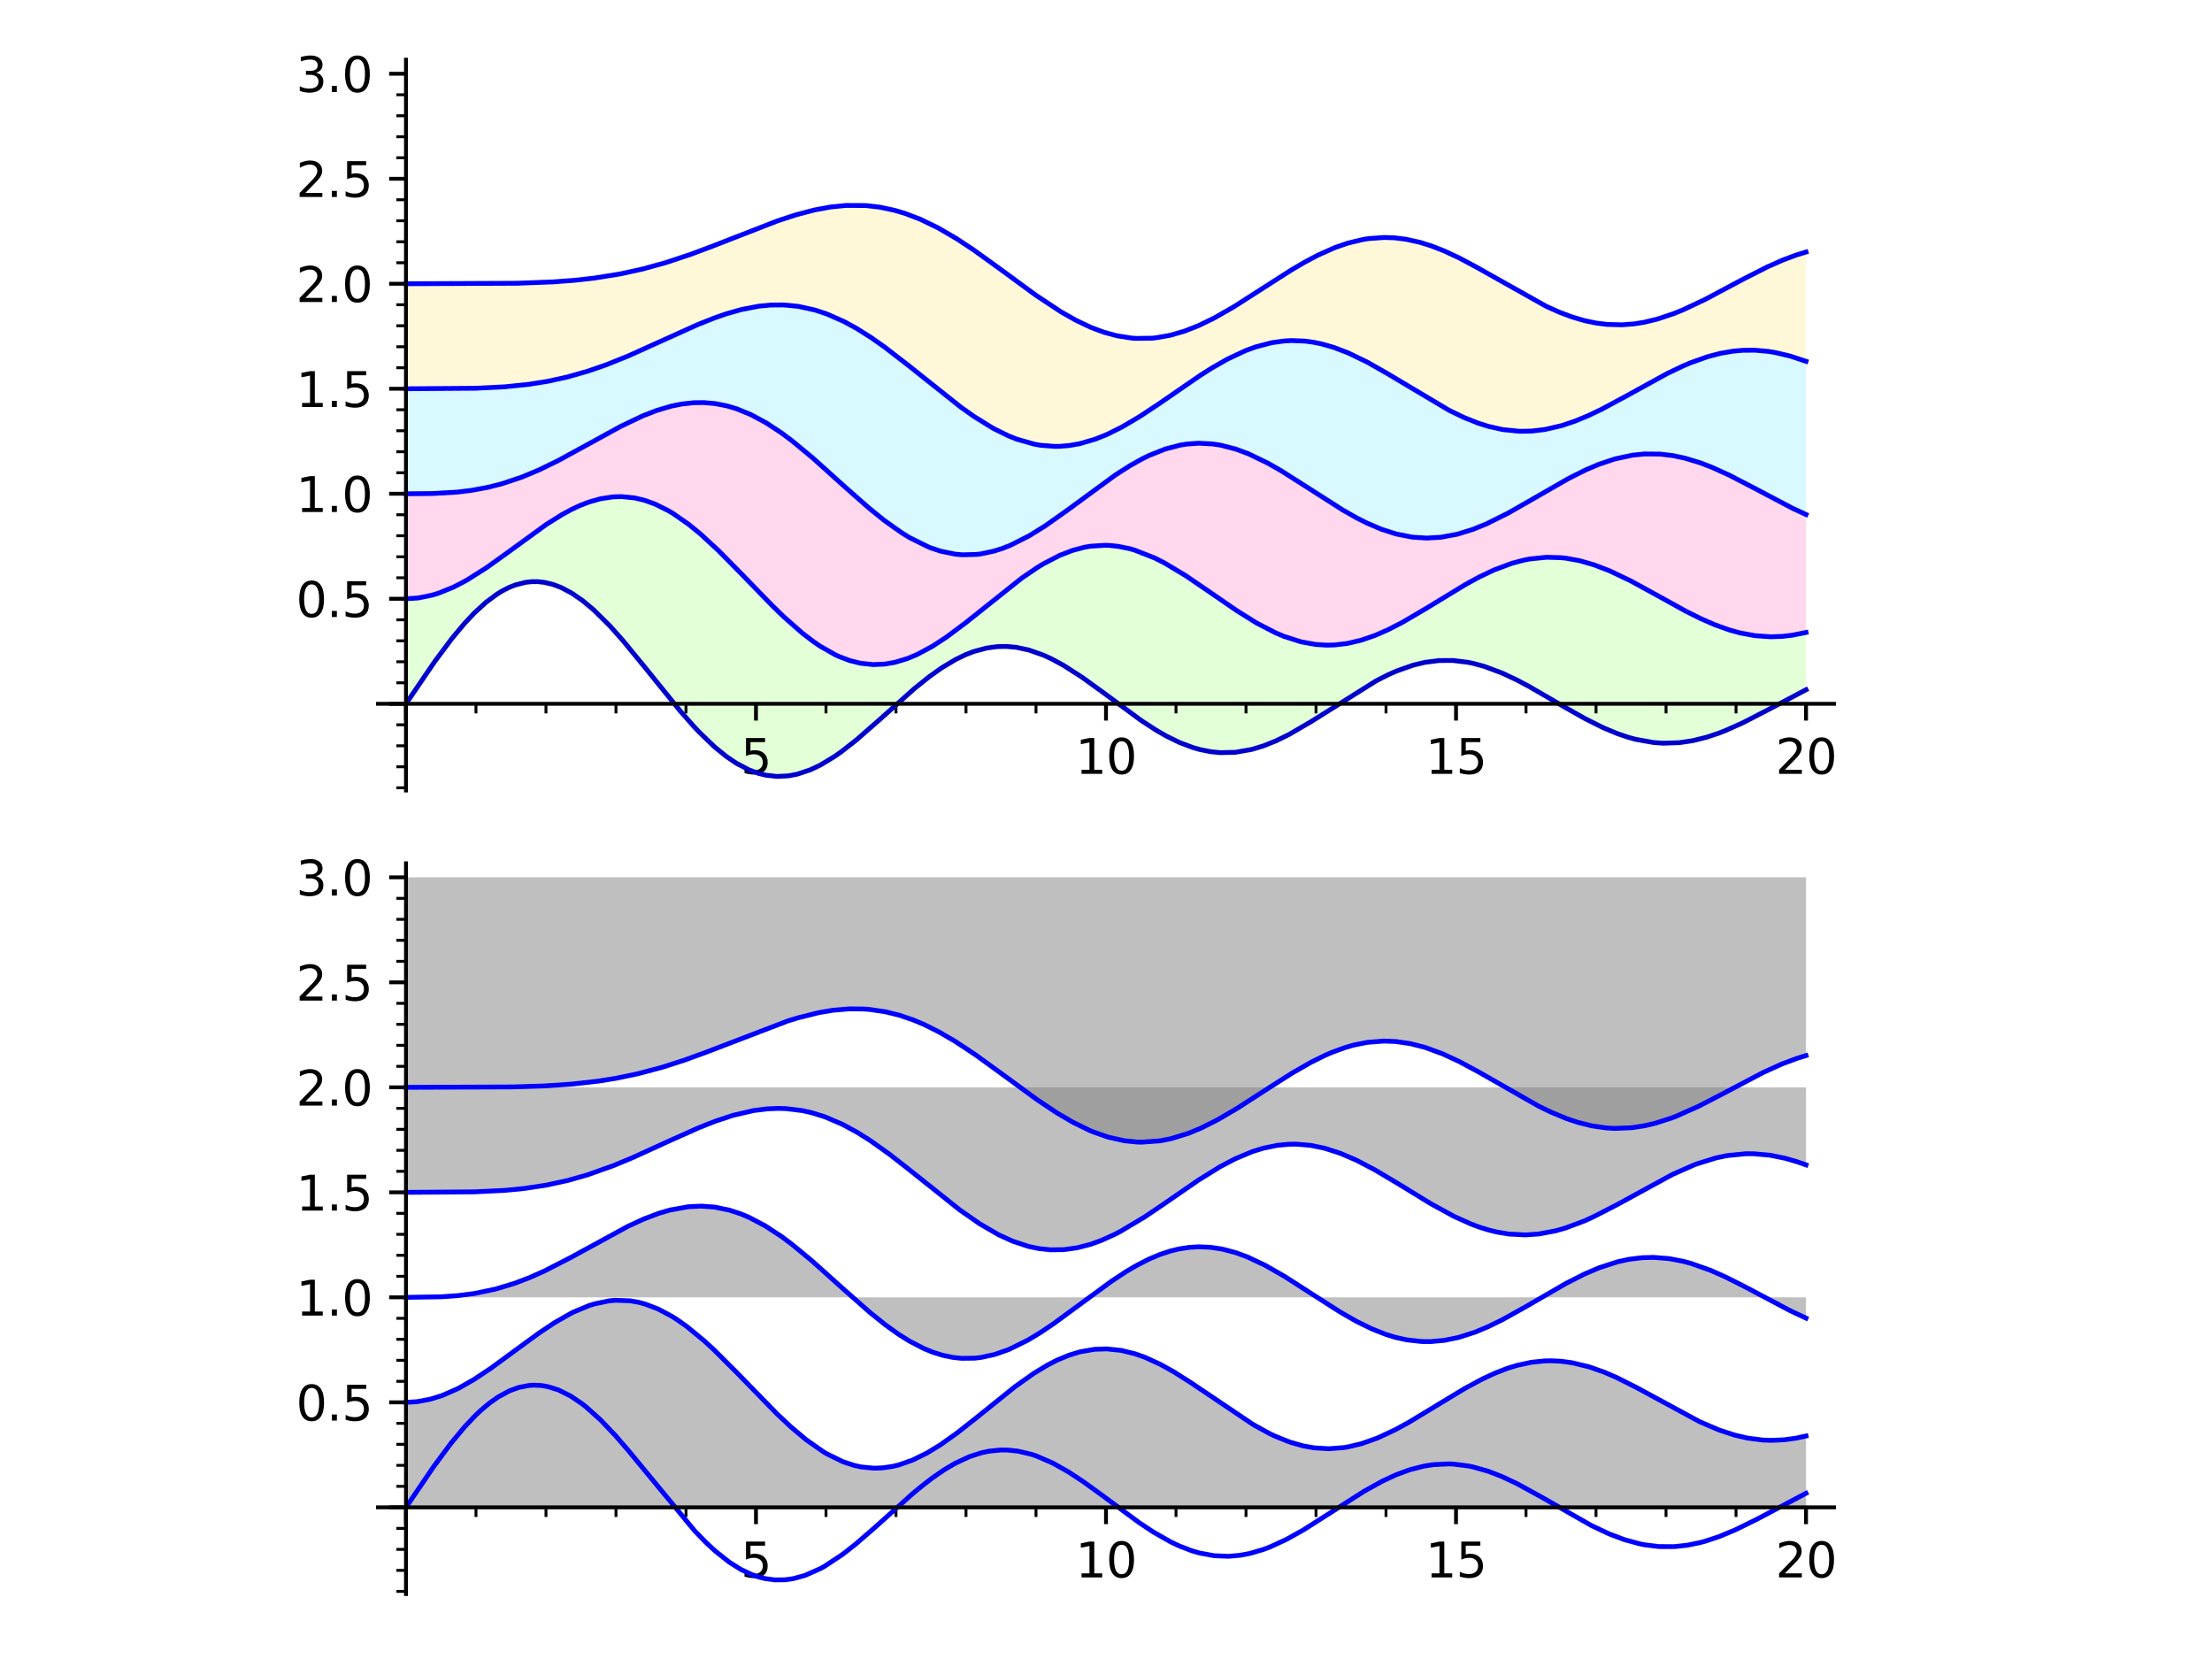
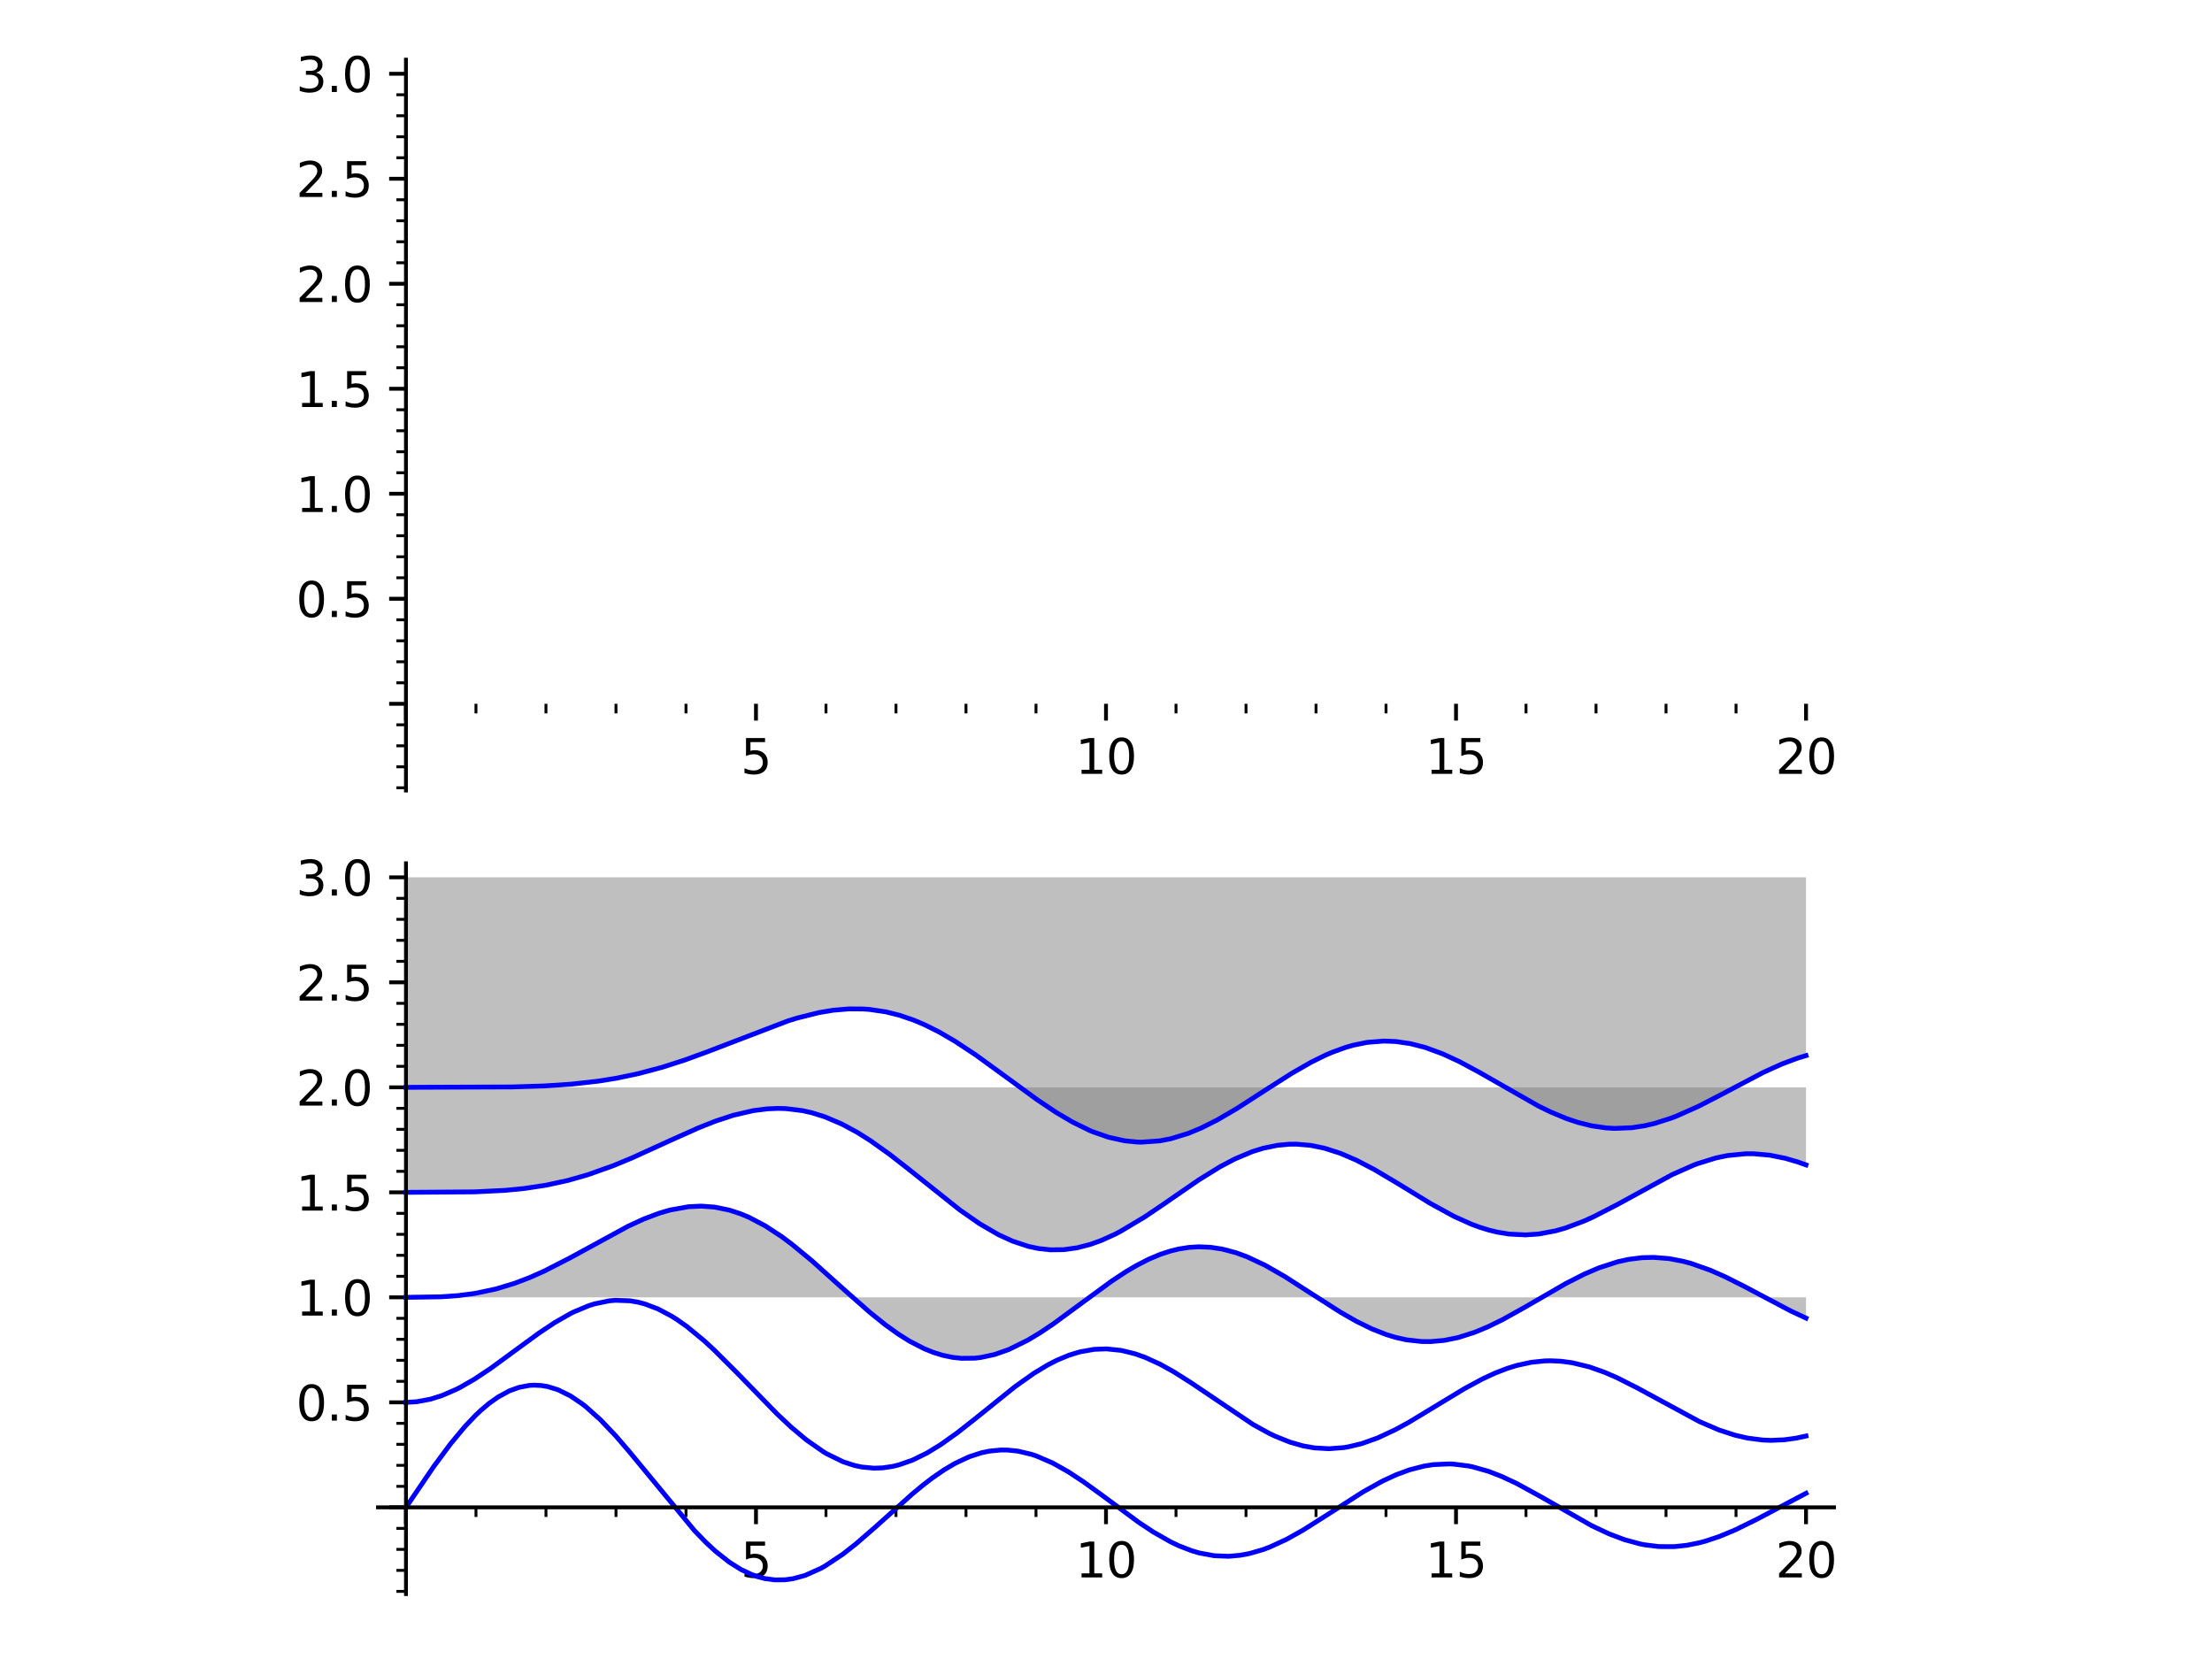
<svg xmlns="http://www.w3.org/2000/svg" xmlns:xlink="http://www.w3.org/1999/xlink" width="460.8pt" height="345.6pt" viewBox="0 0 460.8 345.6" version="1.1">
  <defs>
    <style type="text/css">*{stroke-linejoin: round; stroke-linecap: butt}</style>
  </defs>
  <g id="figure_1">
    <g id="patch_1">
      <path d="M 0 345.6  L 460.8 345.6  L 460.8 0  L 0 0  z " style="fill: #ffffff" />
    </g>
    <g id="axes_1">
      <g id="patch_2">
        <path d="M 78.735 164.673  L 382.065 164.673  L 382.065 12.434  L 78.735 12.434  z " style="fill: #ffffff" />
      </g>
      <g id="patch_3">
        <path d="M 376.232 143.686  L 374.587 144.513  L 373.241 145.214  L 371.171 146.319  L 370.765 146.538  L 368.629 147.692  L 368.123 147.964  L 366.421 148.869  L 364.002 150.11  L 363.77 150.225  L 362.046 151.052  L 360.605 151.7  L 357.954 152.767  L 357.323 152.994  L 355.596 153.555  L 354.53 153.855  L 352.598 154.303  L 351.727 154.462  L 349.62 154.732  L 348.095 154.824  L 347.637 154.834  L 345.396 154.767  L 343.291 154.528  L 342.934 154.471  L 340.418 153.934  L 339.928 153.803  L 338.185 153.27  L 337.104 152.89  L 335.567 152.287  L 333.222 151.241  L 332.091 150.689  L 330.836 150.045  L 329.781 149.48  L 327.228 148.049  L 325.951 147.308  L 324.666 146.554  L 323.952 146.132  L 322.318 145.169  L 320.967 144.381  L 319.535 143.561  L 317.425 142.401  L 315.666 141.491  L 314.947 141.138  L 313.914 140.652  L 311.567 139.655  L 310.445 139.237  L 309.507 138.919  L 308.074 138.492  L 306.256 138.06  L 303.987 137.703  L 302.877 137.604  L 300.845 137.559  L 299.5 137.624  L 299.119 137.657  L 296.61 138.025  L 296.263 138.096  L 293.426 138.861  L 292.207 139.285  L 290.499 139.967  L 289.221 140.542  L 288.337 140.969  L 287.378 141.458  L 285.753 142.341  L 284.224 143.227  L 282.681 144.166  L 280.803 145.354  L 279.245 146.365  L 278.186 147.059  L 276.172 148.38  L 275.61 148.747  L 273.833 149.888  L 271.493 151.331  L 270.686 151.806  L 268.732 152.898  L 268.352 153.099  L 265.666 154.4  L 264.168 155.022  L 263.04 155.436  L 261.875 155.811  L 259.864 156.325  L 258.415 156.585  L 258.092 156.63  L 255.46 156.817  L 253.941 156.775  L 252.919 156.684  L 251.686 156.509  L 249.659 156.066  L 249.026 155.889  L 246.94 155.178  L 245.916 154.762  L 244.233 153.985  L 243.538 153.633  L 242.012 152.799  L 239.717 151.406  L 238.183 150.395  L 237.324 149.806  L 235.466 148.485  L 234.536 147.805  L 232.152 146.027  L 231.301 145.386  L 229.137 143.764  L 227.975 142.907  L 226.684 141.974  L 225.306 141.008  L 223.397 139.739  L 222.258 139.028  L 220.347 137.926  L 219.054 137.255  L 217.994 136.754  L 215.806 135.874  L 215.333 135.713  L 214.034 135.326  L 211.813 134.862  L 209.968 134.677  L 209.327 134.656  L 208.221 134.673  L 205.972 134.918  L 205.068 135.096  L 203.374 135.551  L 202.137 135.98  L 200.817 136.528  L 198.558 137.665  L 196.981 138.601  L 196.623 138.828  L 195.168 139.807  L 193.203 141.253  L 191.522 142.588  L 190.327 143.584  L 189.19 144.56  L 187.763 145.818  L 185.203 148.127  L 184.643 148.637  L 182.708 150.392  L 181.607 151.379  L 180.274 152.553  L 178.954 153.684  L 176.949 155.319  L 175.717 156.264  L 173.868 157.576  L 172.259 158.601  L 171.104 159.261  L 169.744 159.949  L 168.414 160.523  L 166.096 161.273  L 164.771 161.549  L 163.116 161.731  L 161.732 161.741  L 161.234 161.713  L 160.039 161.574  L 158.844 161.335  L 157.739 161.025  L 155.915 160.33  L 154.323 159.537  L 153.713 159.189  L 152.558 158.463  L 150.854 157.241  L 149.042 155.753  L 148.082 154.891  L 146.326 153.195  L 145.148 151.977  L 143.167 149.803  L 141.765 148.183  L 140.563 146.751  L 138.554 144.29  L 137.55 143.039  L 135.301 140.212  L 134.132 138.746  L 132.798 137.087  L 131.871 135.949  L 130.489 134.285  L 128.122 131.558  L 127.657 131.045  L 125.444 128.728  L 123.518 126.905  L 122.401 125.943  L 121.122 124.934  L 120.281 124.329  L 118.561 123.242  L 117.387 122.622  L 116.213 122.108  L 114.871 121.652  L 113.586 121.351  L 112.246 121.183  L 110.909 121.165  L 109.436 121.32  L 107.682 121.745  L 107.146 121.926  L 105.118 122.829  L 103.435 123.832  L 102.783 124.281  L 101.449 125.299  L 100.116 126.449  L 99.546 126.979  L 98.243 128.271  L 96.887 129.732  L 94.545 132.504  L 93.035 134.438  L 91.524 136.47  L 90.06 138.517  L 89.279 139.636  L 87.838 141.737  L 86.241 144.106  L 84.568 146.61  L 84.568 124.736  L 86.484 124.641  L 87.108 124.57  L 89.119 124.207  L 90.061 123.969  L 91.416 123.552  L 93.103 122.915  L 94.487 122.302  L 97.013 120.989  L 97.207 120.879  L 99.652 119.39  L 101.269 118.315  L 102.719 117.306  L 103.29 116.898  L 105.151 115.541  L 106.574 114.484  L 108.063 113.372  L 109.001 112.675  L 111.214 111.056  L 112.074 110.444  L 113.792 109.26  L 114.844 108.569  L 117.077 107.204  L 118.576 106.379  L 119.109 106.106  L 120.752 105.337  L 122.644 104.6  L 124.541 104.033  L 125.108 103.899  L 126.348 103.666  L 127.71 103.507  L 129.072 103.451  L 129.515 103.456  L 130.937 103.548  L 132.21 103.729  L 133.482 104.003  L 134.272 104.221  L 136.432 104.997  L 137.691 105.57  L 139.156 106.343  L 140.194 106.957  L 142.146 108.256  L 143.448 109.219  L 144.846 110.332  L 145.883 111.207  L 148.025 113.128  L 149.636 114.661  L 151.115 116.121  L 152.349 117.369  L 153.163 118.203  L 154.715 119.813  L 157.085 122.284  L 157.367 122.577  L 158.64 123.894  L 160.902 126.187  L 162.937 128.169  L 163.178 128.398  L 165.507 130.515  L 167.121 131.875  L 167.687 132.329  L 169.419 133.633  L 170.864 134.618  L 172.656 135.698  L 173.973 136.386  L 174.789 136.764  L 176.955 137.589  L 178.812 138.079  L 179.21 138.158  L 180.546 138.355  L 181.882 138.446  L 183.383 138.422  L 184.277 138.346  L 184.98 138.253  L 186.389 137.985  L 187.798 137.607  L 189.002 137.201  L 190.609 136.545  L 191.019 136.358  L 192.658 135.535  L 194.251 134.626  L 195.445 133.881  L 197.191 132.706  L 198.374 131.859  L 200.987 129.873  L 201.207 129.7  L 202.642 128.555  L 204.805 126.794  L 206.587 125.332  L 207.708 124.419  L 209.264 123.168  L 210.689 122.051  L 212.4 120.759  L 212.885 120.405  L 214.876 119.015  L 216.227 118.139  L 217.34 117.465  L 219.518 116.28  L 220.714 115.712  L 222.35 115.037  L 223.402 114.668  L 225.941 113.997  L 227.186 113.784  L 228.841 113.622  L 230.265 113.593  L 231.084 113.623  L 232.844 113.799  L 234.408 114.081  L 235.266 114.285  L 236.3 114.575  L 239.166 115.619  L 240.566 116.247  L 240.981 116.447  L 242.589 117.276  L 244.78 118.53  L 246.317 119.481  L 246.981 119.907  L 249 121.248  L 250.478 122.261  L 251.569 123.02  L 252.436 123.627  L 254.799 125.276  L 255.401 125.692  L 257.608 127.185  L 259.366 128.325  L 260.555 129.061  L 261.737 129.761  L 263.808 130.896  L 264.998 131.49  L 265.747 131.838  L 267.461 132.562  L 269.745 133.353  L 271.058 133.711  L 272.627 134.043  L 274.066 134.252  L 275.27 134.358  L 276.303 134.397  L 278.003 134.358  L 279.887 134.166  L 280.656 134.045  L 282.476 133.659  L 283.512 133.38  L 285.002 132.906  L 286.438 132.375  L 287.569 131.908  L 289.152 131.189  L 290.493 130.525  L 292.07 129.69  L 294.298 128.428  L 295.572 127.672  L 296.997 126.805  L 298.244 126.037  L 300.219 124.811  L 301.827 123.819  L 303.346 122.899  L 304.104 122.449  L 305.28 121.766  L 306.767 120.935  L 308.167 120.193  L 310.689 118.976  L 311.176 118.761  L 313.69 117.767  L 314.908 117.36  L 316.267 116.969  L 317.376 116.7  L 318.716 116.438  L 320.953 116.157  L 322.194 116.088  L 324.174 116.105  L 325.258 116.181  L 326.238 116.289  L 328.329 116.642  L 329.016 116.793  L 330.716 117.24  L 332.013 117.647  L 333.478 118.169  L 335.315 118.912  L 337.249 119.785  L 337.734 120.017  L 339.773 121.041  L 341.162 121.776  L 341.927 122.19  L 344.397 123.562  L 345.038 123.923  L 347.038 125.05  L 347.939 125.554  L 350.192 126.79  L 351.077 127.26  L 353.432 128.457  L 354.258 128.853  L 356.048 129.661  L 357.124 130.11  L 359.074 130.843  L 360.163 131.204  L 361.202 131.515  L 362.475 131.847  L 365.207 132.372  L 365.586 132.424  L 367.422 132.601  L 368.906 132.654  L 369.899 132.644  L 371.335 132.565  L 373.38 132.326  L 375.494 131.925  L 376.232 131.75  z " clip-path="url(#p0eec7a3c68)" style="fill: #c9ffb2; opacity: 0.5" />
      </g>
      <g id="patch_4">
        <path d="M 376.232 131.75  L 374.821 132.069  L 373.115 132.365  L 371.134 132.581  L 369.921 132.643  L 368.557 132.649  L 367.361 132.597  L 365.364 132.394  L 364.19 132.207  L 362.697 131.899  L 362.01 131.732  L 360.335 131.258  L 358.482 130.632  L 356.932 130.032  L 356.286 129.763  L 353.746 128.609  L 353.058 128.273  L 351.545 127.505  L 350.191 126.789  L 349.116 126.205  L 346.92 124.983  L 344.834 123.808  L 343.431 123.021  L 342.373 122.435  L 341.249 121.822  L 339.673 120.989  L 338.543 120.415  L 336.145 119.276  L 335.608 119.038  L 334.365 118.516  L 332.51 117.817  L 331.198 117.385  L 329.518 116.915  L 327.238 116.437  L 325.936 116.251  L 324.414 116.118  L 323.625 116.085  L 322.312 116.085  L 321.256 116.135  L 318.825 116.42  L 317.626 116.646  L 315.653 117.137  L 314.261 117.57  L 313.453 117.852  L 311.7 118.537  L 310.768 118.941  L 308.617 119.964  L 306.775 120.931  L 305.198 121.813  L 304.976 121.94  L 303.265 122.947  L 301.399 124.082  L 300.509 124.631  L 298.806 125.688  L 297.435 126.536  L 295.597 127.656  L 293.636 128.811  L 292.142 129.651  L 290.504 130.52  L 289.573 130.986  L 287.759 131.826  L 287.442 131.963  L 285.196 132.839  L 283.465 133.393  L 282.371 133.684  L 281.521 133.878  L 278.953 134.28  L 278.503 134.322  L 276.952 134.397  L 275.378 134.364  L 273.644 134.2  L 272.551 134.029  L 271.042 133.707  L 269.254 133.2  L 267.298 132.498  L 266.418 132.135  L 264.963 131.472  L 263.838 130.911  L 261.438 129.587  L 260.993 129.325  L 258.568 127.814  L 257.36 127.021  L 255.759 125.938  L 255.067 125.461  L 252.408 123.607  L 251.394 122.898  L 250.562 122.32  L 248.678 121.031  L 247.931 120.53  L 246.202 119.408  L 243.919 118.021  L 243.344 117.693  L 241.326 116.617  L 240.55 116.24  L 238.397 115.306  L 236.995 114.797  L 235.466 114.337  L 234.713 114.15  L 232.648 113.772  L 230.62 113.602  L 229.436 113.597  L 228.474 113.646  L 226.418 113.906  L 224.669 114.294  L 223.274 114.71  L 221.669 115.304  L 220.904 115.628  L 219.197 116.443  L 217.43 117.412  L 216.439 118.007  L 214.842 119.037  L 213.039 120.293  L 212.246 120.873  L 210.166 122.458  L 208.588 123.709  L 208.313 123.93  L 205.759 126.011  L 204.766 126.825  L 202.682 128.523  L 201.915 129.138  L 199.752 130.829  L 199.558 130.977  L 196.874 132.926  L 195.806 133.646  L 195.141 134.075  L 192.7 135.512  L 192.166 135.794  L 190.774 136.471  L 188.71 137.306  L 186.623 137.929  L 186.029 138.064  L 183.794 138.393  L 182.91 138.444  L 181.265 138.417  L 179.287 138.173  L 178.213 137.943  L 177.539 137.764  L 175.508 137.067  L 174.179 136.484  L 172.973 135.872  L 171.715 135.151  L 169.275 133.53  L 168.096 132.648  L 166.397 131.277  L 164.738 129.834  L 163.624 128.815  L 162.725 127.967  L 160.383 125.669  L 160.035 125.318  L 158.396 123.643  L 156.6 121.778  L 154.808 119.909  L 153.075 118.113  L 151.932 116.945  L 150.671 115.678  L 148.797 113.854  L 148.033 113.136  L 146.427 111.68  L 144.174 109.787  L 143.016 108.891  L 141.554 107.843  L 140.838 107.365  L 138.603 106.038  L 137.3 105.383  L 135.489 104.626  L 134.123 104.177  L 133.653 104.048  L 131.681 103.642  L 130.671 103.522  L 129.27 103.452  L 127.869 103.495  L 126.954 103.583  L 125.227 103.873  L 123.58 104.298  L 122.86 104.526  L 121.398 105.067  L 120.023 105.665  L 118.74 106.294  L 116.359 107.626  L 115.574 108.106  L 114.17 109.009  L 111.882 110.579  L 110.635 111.475  L 110.092 111.87  L 107.601 113.717  L 106.028 114.891  L 104.828 115.779  L 104.248 116.205  L 101.963 117.837  L 100.271 118.985  L 99.363 119.574  L 97.836 120.513  L 96.265 121.402  L 95.168 121.972  L 93.872 122.584  L 91.584 123.494  L 90.095 123.959  L 89.329 124.158  L 88.197 124.399  L 86.274 124.661  L 84.568 124.736  L 84.568 102.861  L 85.603 102.86  L 87.469 102.854  L 89.646 102.823  L 90.131 102.811  L 92.137 102.735  L 93.77 102.637  L 95.189 102.52  L 96.587 102.372  L 98.204 102.155  L 99.531 101.939  L 101.3 101.594  L 101.684 101.51  L 103.361 101.104  L 104.553 100.778  L 107.005 100.004  L 108.724 99.382  L 110.169 98.809  L 110.921 98.494  L 112.283 97.896  L 113.526 97.319  L 115.435 96.383  L 116.252 95.966  L 118.207 94.934  L 119.443 94.262  L 120.501 93.677  L 122.774 92.404  L 123.541 91.972  L 125.898 90.654  L 127.437 89.812  L 128.325 89.336  L 129.361 88.792  L 131.073 87.93  L 132.833 87.101  L 133.895 86.634  L 135.919 85.823  L 136.828 85.497  L 139.37 84.725  L 139.842 84.606  L 142.013 84.167  L 143.901 83.937  L 144.566 83.891  L 146.629 83.87  L 148.16 83.976  L 149.038 84.084  L 149.986 84.241  L 151.465 84.566  L 153.427 85.151  L 155.356 85.894  L 156.455 86.39  L 157.856 87.095  L 159.653 88.115  L 160.627 88.72  L 162.757 90.158  L 164.033 91.091  L 164.876 91.733  L 166.991 93.427  L 168.083 94.341  L 169.313 95.397  L 170.654 96.575  L 173.146 98.815  L 173.267 98.925  L 174.91 100.419  L 176.253 101.638  L 178.899 104.004  L 179.299 104.355  L 181.028 105.842  L 182.468 107.036  L 184.252 108.445  L 185.515 109.388  L 187.8 110.959  L 189.086 111.76  L 189.532 112.022  L 192.147 113.39  L 193.473 113.967  L 193.826 114.106  L 195.924 114.811  L 197.675 115.23  L 198.966 115.439  L 200.426 115.572  L 202.37 115.577  L 203.433 115.499  L 204.281 115.395  L 206.37 114.988  L 207.031 114.815  L 208.765 114.266  L 210.415 113.621  L 212.808 112.488  L 213.789 111.963  L 214.413 111.611  L 215.981 110.675  L 217.731 109.55  L 218.99 108.695  L 220.861 107.371  L 222.291 106.325  L 223.337 105.548  L 224.964 104.327  L 226.033 103.523  L 228.595 101.613  L 229.42 101.011  L 230.593 100.17  L 232.386 98.929  L 233.425 98.24  L 235.421 96.993  L 236.397 96.425  L 237.984 95.565  L 239.382 94.88  L 241.772 93.882  L 242.754 93.539  L 244.411 93.054  L 245.905 92.72  L 247.294 92.501  L 248.978 92.354  L 249.701 92.331  L 251.674 92.391  L 252.559 92.475  L 254.238 92.731  L 256.465 93.258  L 257.429 93.55  L 258.671 93.979  L 260.103 94.544  L 262.201 95.497  L 264.085 96.465  L 264.538 96.712  L 266.794 98.009  L 268.494 99.05  L 268.808 99.248  L 271.32 100.86  L 272.291 101.496  L 273.683 102.41  L 275.422 103.546  L 276.156 104.021  L 277.532 104.899  L 279.726 106.245  L 280.785 106.866  L 282.679 107.916  L 283.791 108.491  L 284.751 108.96  L 287.27 110.057  L 287.821 110.269  L 289.378 110.809  L 290.857 111.239  L 292.707 111.657  L 294.163 111.889  L 296.117 112.062  L 297.206 112.09  L 298.567 112.056  L 300.173 111.917  L 302.208 111.593  L 303.591 111.281  L 305.107 110.859  L 305.38 110.774  L 306.818 110.286  L 308.665 109.564  L 309.635 109.145  L 312.408 107.816  L 312.509 107.765  L 314.232 106.855  L 315.713 106.035  L 318.239 104.58  L 319.202 104.015  L 320.941 102.989  L 322.039 102.343  L 323.15 101.695  L 324.794 100.755  L 326.878 99.612  L 327.985 99.033  L 329.908 98.086  L 330.382 97.866  L 332.381 96.999  L 333.127 96.703  L 334.927 96.06  L 336.495 95.584  L 338.834 95.033  L 340.129 94.813  L 340.944 94.706  L 342.62 94.566  L 344.219 94.531  L 345.838 94.595  L 346.542 94.654  L 348.503 94.913  L 349.21 95.041  L 351.044 95.453  L 353.472 96.167  L 354.245 96.431  L 355.733 96.987  L 356.655 97.361  L 358.593 98.208  L 360.167 98.952  L 361.456 99.592  L 362.782 100.272  L 365.16 101.533  L 366.604 102.312  L 368.067 103.102  L 369.219 103.721  L 370.038 104.156  L 371.239 104.784  L 373.372 105.859  L 374.345 106.328  L 376.232 107.188  z " clip-path="url(#p0eec7a3c68)" style="fill: #ffb2df; opacity: 0.5" />
      </g>
      <g id="patch_5">
        <path d="M 376.232 107.188  L 375.207 106.729  L 373.153 105.752  L 371.14 104.733  L 369.788 104.023  L 368.238 103.194  L 367.184 102.625  L 365.304 101.61  L 364.145 100.99  L 362.688 100.223  L 361.347 99.537  L 360.288 99.011  L 358.14 98.003  L 356.486 97.291  L 355.199 96.781  L 354.716 96.601  L 352.316 95.804  L 351.923 95.69  L 349.195 95.038  L 347.85 94.811  L 347.146 94.719  L 345.093 94.553  L 343.262 94.54  L 342.69 94.562  L 341.143 94.684  L 340.073 94.821  L 338.075 95.191  L 337.315 95.369  L 335.148 95.988  L 333.031 96.741  L 332.862 96.807  L 330.582 97.774  L 329.662 98.203  L 328.582 98.731  L 325.978 100.098  L 325.431 100.4  L 323.281 101.62  L 322.114 102.299  L 321.265 102.798  L 319.717 103.711  L 316.95 105.329  L 316.054 105.842  L 314.493 106.713  L 313.709 107.137  L 311.115 108.458  L 310.591 108.707  L 308.605 109.589  L 307.369 110.082  L 305.723 110.664  L 304.844 110.938  L 303.074 111.406  L 301.459 111.731  L 300.187 111.916  L 298.634 112.052  L 296.75 112.085  L 295.647 112.035  L 294.365 111.914  L 292.567 111.63  L 291.008 111.279  L 290.339 111.098  L 287.759 110.246  L 286.561 109.769  L 285.212 109.176  L 283.766 108.479  L 282.28 107.702  L 281.43 107.233  L 279.705 106.233  L 278.704 105.627  L 276.083 103.974  L 275.501 103.597  L 273.405 102.227  L 271.904 101.242  L 270.803 100.524  L 269.89 99.935  L 267.501 98.437  L 266.747 97.981  L 264.155 96.503  L 263.87 96.35  L 262.628 95.708  L 260.24 94.602  L 259.396 94.256  L 258.151 93.792  L 256.222 93.191  L 254.714 92.826  L 253 92.53  L 250.969 92.349  L 249.754 92.33  L 248.832 92.362  L 246.765 92.574  L 246.364 92.638  L 245.035 92.903  L 242.312 93.689  L 242.06 93.777  L 240.126 94.546  L 238.187 95.462  L 237.266 95.944  L 235.465 96.967  L 234.255 97.709  L 232.583 98.797  L 230.779 100.038  L 230.274 100.397  L 227.859 102.157  L 227.452 102.46  L 225.114 104.214  L 224.087 104.986  L 221.832 106.664  L 220.389 107.71  L 220.057 107.947  L 218.63 108.943  L 216.27 110.495  L 215.358 111.056  L 213.404 112.173  L 212.675 112.557  L 211.045 113.344  L 208.677 114.297  L 207.143 114.784  L 205.938 115.09  L 204.524 115.359  L 202.941 115.542  L 201.124 115.596  L 200.292 115.564  L 199.183 115.466  L 197.035 115.095  L 196.504 114.967  L 195.147 114.575  L 193.79 114.092  L 193.447 113.956  L 191.579 113.119  L 189.657 112.095  L 189.009 111.714  L 186.53 110.108  L 185.456 109.344  L 183.552 107.902  L 182.271 106.875  L 180.926 105.756  L 179.95 104.921  L 178.226 103.409  L 177.303 102.585  L 175.235 100.714  L 174.002 99.593  L 172.58 98.303  L 171.106 96.978  L 169.245 95.338  L 168.178 94.422  L 165.961 92.588  L 164.784 91.662  L 163.295 90.546  L 161.881 89.548  L 160.314 88.521  L 158.998 87.729  L 158.571 87.485  L 155.684 86.036  L 154.84 85.679  L 153.659 85.232  L 151.287 84.522  L 150.336 84.309  L 148.551 84.02  L 147.182 83.896  L 146.516 83.866  L 144.697 83.884  L 143.748 83.95  L 142.182 84.141  L 140.062 84.554  L 139.285 84.748  L 136.782 85.513  L 135.164 86.112  L 134.319 86.455  L 133.296 86.894  L 131.06 87.936  L 129.426 88.759  L 128.874 89.046  L 126.734 90.194  L 125.556 90.844  L 124.87 91.226  L 122.273 92.686  L 121.26 93.254  L 119.347 94.315  L 117.827 95.138  L 116.521 95.827  L 114.855 96.673  L 113.525 97.319  L 111.774 98.123  L 111.12 98.409  L 109.715 98.994  L 108.599 99.429  L 106.842 100.06  L 105.331 100.547  L 104.346 100.837  L 102.01 101.436  L 100.886 101.681  L 99.838 101.884  L 98.45 102.118  L 96.939 102.329  L 95.189 102.52  L 93.44 102.66  L 91.783 102.752  L 89.848 102.818  L 89.536 102.825  L 86.787 102.858  L 86.252 102.859  L 84.568 102.861  L 84.568 80.986  L 85.929 80.986  L 87.943 80.986  L 89.3 80.985  L 90.084 80.984  L 91.661 80.98  L 93.957 80.967  L 94.136 80.965  L 95.569 80.95  L 97.077 80.927  L 99.066 80.88  L 100.522 80.832  L 101.595 80.788  L 103.667 80.679  L 105.176 80.575  L 107.173 80.403  L 107.407 80.38  L 110.095 80.07  L 111.016 79.943  L 111.855 79.817  L 114.067 79.437  L 116.038 79.038  L 116.593 78.915  L 118.147 78.544  L 119.653 78.149  L 120.784 77.829  L 122.485 77.31  L 124.774 76.543  L 125.909 76.134  L 126.346 75.972  L 128.688 75.061  L 129.916 74.557  L 130.86 74.158  L 133.351 73.068  L 134.975 72.334  L 136.133 71.802  L 137.847 71.008  L 138.206 70.841  L 140.149 69.94  L 141.437 69.349  L 142.984 68.649  L 145.32 67.631  L 146.59 67.104  L 147.934 66.57  L 148.749 66.261  L 150.752 65.553  L 151.336 65.362  L 153.329 64.769  L 154.489 64.469  L 155.912 64.152  L 158.064 63.785  L 158.67 63.707  L 160.611 63.541  L 161.744 63.504  L 163.257 63.525  L 164.584 63.612  L 166.326 63.825  L 168.714 64.304  L 169.759 64.582  L 171.521 65.142  L 172.273 65.416  L 174.582 66.386  L 175.806 66.976  L 176.575 67.372  L 178.354 68.362  L 179.259 68.903  L 181.467 70.318  L 182.205 70.819  L 184.315 72.321  L 186.137 73.687  L 187.785 74.968  L 189.255 76.137  L 189.775 76.556  L 191.099 77.629  L 192.563 78.821  L 193.894 79.904  L 195.259 81.009  L 196.746 82.196  L 199.274 84.153  L 200.157 84.813  L 201.104 85.502  L 202.939 86.78  L 204.631 87.882  L 206.754 89.14  L 207.138 89.352  L 209.748 90.649  L 210.077 90.794  L 211.765 91.471  L 214.237 92.246  L 215.548 92.548  L 216.794 92.763  L 218.538 92.945  L 219.744 92.989  L 220.746 92.975  L 222.776 92.806  L 224.39 92.54  L 224.935 92.424  L 227.086 91.845  L 228.167 91.483  L 229.109 91.13  L 230.643 90.486  L 233.313 89.176  L 233.838 88.892  L 236.125 87.573  L 237.411 86.778  L 238.724 85.934  L 240.589 84.69  L 241.272 84.224  L 243.306 82.816  L 244.859 81.731  L 245.811 81.066  L 247.53 79.878  L 248.048 79.525  L 250.106 78.15  L 252.006 76.939  L 252.511 76.629  L 254.849 75.27  L 255.716 74.802  L 258.026 73.664  L 259.504 73.027  L 260.33 72.704  L 261.568 72.269  L 263.742 71.647  L 264.931 71.387  L 266.746 71.104  L 267.57 71.022  L 269.079 70.945  L 271.029 70.99  L 271.868 71.059  L 273.479 71.273  L 275.267 71.632  L 277.044 72.112  L 277.815 72.356  L 279.612 73.006  L 280.898 73.535  L 283.123 74.563  L 283.847 74.926  L 284.823 75.434  L 286.748 76.493  L 288.946 77.777  L 290.451 78.689  L 291.722 79.471  L 293.043 80.29  L 293.939 80.846  L 295.924 82.067  L 296.596 82.476  L 297.821 83.208  L 299.869 84.388  L 301.855 85.463  L 303.606 86.34  L 304.938 86.955  L 306.275 87.522  L 307.96 88.159  L 308.889 88.471  L 309.978 88.798  L 311.189 89.113  L 313.029 89.488  L 315.318 89.774  L 316.584 89.845  L 317.11 89.855  L 319.116 89.798  L 319.945 89.729  L 321.801 89.479  L 323.613 89.113  L 325.343 88.656  L 326.774 88.204  L 328.027 87.757  L 329.398 87.217  L 330.852 86.591  L 332.101 86.014  L 333.671 85.244  L 335.445 84.324  L 336.771 83.61  L 338.731 82.525  L 339.976 81.825  L 341.003 81.246  L 342.827 80.223  L 344.294 79.412  L 345.963 78.513  L 347.228 77.856  L 348.583 77.181  L 350.476 76.296  L 351.98 75.651  L 352.078 75.61  L 354.507 74.698  L 355.72 74.306  L 357.589 73.792  L 358.394 73.607  L 359.506 73.386  L 361.01 73.156  L 363.092 72.971  L 364.827 72.937  L 365.629 72.957  L 367.77 73.126  L 368.428 73.21  L 369.728 73.421  L 371.877 73.891  L 372.949 74.18  L 375.496 75  L 376.232 75.269  z " clip-path="url(#p0eec7a3c68)" style="fill: #b2f5ff; opacity: 0.5" />
      </g>
      <g id="patch_6">
        <path d="M 376.232 75.269  L 374.669 74.714  L 373.101 74.224  L 372.41 74.03  L 371.014 73.684  L 369.241 73.335  L 367.389 73.084  L 366.67 73.019  L 364.383 72.935  L 362.785 72.988  L 362.078 73.042  L 360.063 73.292  L 358.974 73.486  L 357.709 73.763  L 355.919 74.246  L 354.3 74.769  L 353.496 75.058  L 350.681 76.205  L 349.213 76.878  L 349.048 76.957  L 346.699 78.128  L 346.049 78.468  L 343.894 79.631  L 342.816 80.229  L 340.353 81.613  L 338.999 82.375  L 338.506 82.651  L 336.476 83.77  L 334.82 84.653  L 333.031 85.563  L 332.571 85.788  L 330.436 86.775  L 328.929 87.407  L 327.203 88.057  L 326.075 88.434  L 324.632 88.856  L 324.101 88.994  L 322.455 89.36  L 320.02 89.721  L 319.006 89.805  L 317.47 89.857  L 316.179 89.829  L 315.269 89.77  L 313.771 89.603  L 311.669 89.223  L 309.761 88.737  L 308.954 88.492  L 306.799 87.73  L 305.482 87.192  L 304.73 86.862  L 303.624 86.349  L 300.96 84.989  L 299.673 84.278  L 298.153 83.403  L 296.988 82.712  L 296.284 82.287  L 293.536 80.596  L 292.417 79.902  L 290.606 78.783  L 289.401 78.051  L 287.753 77.072  L 286.176 76.172  L 284.955 75.505  L 283.916 74.961  L 282.704 74.359  L 280.892 73.532  L 278.783 72.692  L 278.389 72.552  L 276.732 72.019  L 274.495 71.462  L 273.839 71.335  L 272.555 71.137  L 270.452 70.96  L 268.718 70.955  L 267.462 71.031  L 266.92 71.084  L 264.203 71.539  L 263.624 71.676  L 262.134 72.089  L 259.719 72.941  L 258.486 73.458  L 257.678 73.824  L 256.597 74.349  L 254.496 75.466  L 252.925 76.379  L 252.169 76.838  L 250.478 77.908  L 249.445 78.585  L 247.909 79.619  L 246.071 80.886  L 244.174 82.21  L 242.161 83.611  L 241.294 84.209  L 239.65 85.321  L 238.837 85.859  L 237.063 86.996  L 235.654 87.855  L 234.313 88.629  L 232.239 89.73  L 231.553 90.065  L 229.084 91.14  L 227.876 91.585  L 226.076 92.141  L 225.685 92.244  L 223.53 92.696  L 222.669 92.819  L 221.393 92.941  L 219.447 92.985  L 217.723 92.877  L 216.947 92.785  L 215.673 92.573  L 213.938 92.166  L 212.355 91.68  L 210.621 91.025  L 209.465 90.521  L 208.324 89.972  L 206.757 89.142  L 204.218 87.62  L 203.341 87.05  L 202.524 86.499  L 199.708 84.48  L 198.659 83.686  L 197.413 82.721  L 196.292 81.836  L 193.832 79.854  L 192.549 78.809  L 191.405 77.877  L 189.38 76.238  L 188.087 75.207  L 187.578 74.805  L 185.593 73.273  L 184.56 72.501  L 182.292 70.879  L 181.681 70.462  L 179.445 69.016  L 179.065 68.784  L 177.456 67.85  L 175.622 66.884  L 174.576 66.384  L 172.741 65.597  L 171.119 65.004  L 169.745 64.578  L 168.255 64.195  L 166.576 63.865  L 165.883 63.76  L 163.797 63.552  L 162.87 63.512  L 160.615 63.541  L 159.893 63.588  L 157.41 63.881  L 156.096 64.115  L 154.34 64.506  L 153.315 64.773  L 151.576 65.286  L 150.141 65.76  L 148.822 66.234  L 147.718 66.654  L 145.505 67.553  L 144.719 67.888  L 142.693 68.78  L 141.992 69.096  L 139.683 70.155  L 139.513 70.235  L 137.091 71.359  L 135.595 72.05  L 133.855 72.842  L 133.458 73.021  L 131.736 73.781  L 129.495 74.732  L 128.602 75.096  L 127.691 75.457  L 124.968 76.474  L 124.444 76.658  L 123.184 77.084  L 121.866 77.504  L 120.167 78.006  L 117.55 78.691  L 117.122 78.793  L 115.899 79.068  L 113.765 79.493  L 112.828 79.658  L 110.701 79.988  L 110.179 80.059  L 107.37 80.384  L 106.674 80.45  L 105.168 80.576  L 103.058 80.714  L 102.226 80.758  L 100.282 80.841  L 99.643 80.863  L 98.087 80.905  L 95.973 80.945  L 94.299 80.964  L 93.09 80.973  L 92.49 80.976  L 89.857 80.984  L 89.425 80.985  L 87.408 80.986  L 85.819 80.986  L 84.568 80.986  L 84.568 59.111  L 86.593 59.111  L 87.799 59.111  L 88.832 59.111  L 90.502 59.111  L 92.321 59.111  L 92.933 59.11  L 94.729 59.109  L 96.176 59.108  L 98.253 59.103  L 99.169 59.1  L 100.354 59.095  L 101.694 59.087  L 103.559 59.071  L 105.472 59.048  L 106.261 59.036  L 107.823 59.006  L 109.095 58.975  L 110.811 58.924  L 112.142 58.874  L 113.661 58.807  L 115.317 58.718  L 116.673 58.631  L 117.685 58.558  L 119.667 58.391  L 121.867 58.167  L 123.096 58.022  L 123.768 57.936  L 126.3 57.57  L 126.612 57.521  L 129.229 57.059  L 130.27 56.853  L 131.877 56.51  L 133.239 56.194  L 133.854 56.045  L 136.152 55.444  L 137.125 55.171  L 138.593 54.738  L 140.597 54.109  L 141.934 53.665  L 143.804 53.014  L 144.861 52.633  L 145.68 52.332  L 147.494 51.646  L 148.493 51.26  L 150.216 50.583  L 152.444 49.694  L 153.722 49.181  L 155.243 48.572  L 156.343 48.135  L 157.652 47.621  L 159.608 46.871  L 160.689 46.47  L 161.987 46.004  L 163.682 45.424  L 165.786 44.761  L 167.264 44.338  L 168.275 44.073  L 169.646 43.746  L 170.506 43.561  L 173.029 43.12  L 174.358 42.953  L 175.859 42.821  L 176.252 42.797  L 178.808 42.752  L 180.332 42.819  L 181.138 42.884  L 183.24 43.152  L 184.679 43.417  L 186.367 43.815  L 187.675 44.187  L 188.505 44.451  L 190.37 45.124  L 191.706 45.673  L 193.391 46.44  L 195.097 47.3  L 195.359 47.439  L 196.697 48.176  L 199.198 49.67  L 199.7 49.986  L 202.024 51.514  L 202.732 51.998  L 204.041 52.912  L 205.786 54.162  L 208.358 56.05  L 208.771 56.357  L 211.276 58.218  L 212.112 58.837  L 213.96 60.19  L 215.327 61.172  L 215.778 61.492  L 218.637 63.446  L 219.508 64.012  L 221.034 64.965  L 221.764 65.402  L 224.115 66.711  L 225.831 67.564  L 227.297 68.218  L 228.615 68.742  L 229.941 69.206  L 231.373 69.632  L 232.709 69.958  L 234.379 70.264  L 235.747 70.43  L 236.59 70.494  L 238.623 70.525  L 240.021 70.448  L 240.767 70.373  L 243.105 69.995  L 243.814 69.838  L 246.448 69.087  L 246.841 68.953  L 249.147 68.064  L 249.743 67.807  L 251.713 66.881  L 252.929 66.257  L 254.568 65.36  L 256.477 64.247  L 256.969 63.949  L 259.526 62.351  L 259.718 62.229  L 261.267 61.227  L 263.349 59.866  L 264.639 59.023  L 265.667 58.356  L 267.832 56.976  L 269.003 56.251  L 270.27 55.49  L 271.696 54.667  L 273.424 53.727  L 274.541 53.157  L 277.035 52.008  L 278.041 51.597  L 278.941 51.257  L 280.721 50.666  L 282.47 50.195  L 283.913 49.893  L 285.032 49.713  L 287.263 49.502  L 288.341 49.47  L 290.465 49.542  L 290.538 49.547  L 292.88 49.836  L 294.457 50.147  L 295.826 50.49  L 297.368 50.953  L 298.142 51.214  L 299.955 51.898  L 300.882 52.285  L 302.417 52.974  L 303.904 53.694  L 305.482 54.508  L 307.439 55.574  L 308.993 56.455  L 309.965 57.017  L 311.827 58.109  L 313.624 59.169  L 314.41 59.63  L 316.188 60.66  L 317.358 61.324  L 319.122 62.292  L 319.939 62.726  L 322.112 63.816  L 323.164 64.308  L 324.897 65.059  L 327.037 65.874  L 327.452 66.017  L 329.151 66.543  L 330.133 66.804  L 332.45 67.289  L 334.156 67.523  L 334.733 67.579  L 337.001 67.677  L 337.87 67.665  L 339.154 67.596  L 340.358 67.476  L 342.408 67.155  L 344.524 66.673  L 345.196 66.49  L 346.515 66.091  L 348.654 65.336  L 349.592 64.968  L 350.635 64.534  L 353.159 63.388  L 354.174 62.895  L 355.275 62.343  L 356.954 61.474  L 358.904 60.437  L 360.193 59.742  L 361.711 58.921  L 363.213 58.116  L 364.189 57.6  L 366.478 56.425  L 368.161 55.605  L 369.101 55.168  L 369.711 54.893  L 371.354 54.19  L 373.661 53.31  L 374.128 53.149  L 376.232 52.498  z " clip-path="url(#p0eec7a3c68)" style="fill: #fff2b2; opacity: 0.5" />
      </g>
      <g id="matplotlib.axis_1">
        <g id="xtick_1">
          <g id="line2d_1">
            <defs>
              <path id="me541686665" d="M 0 0  L 0 3.5  " style="stroke: #000000; stroke-width: 0.8" />
            </defs>
            <g>
              <use xlink:href="#me541686665" x="84.568" y="146.61" style="stroke: #000000; stroke-width: 0.8" />
            </g>
          </g>
        </g>
        <g id="xtick_2">
          <g id="line2d_2">
            <g>
              <use xlink:href="#me541686665" x="157.484" y="146.61" style="stroke: #000000; stroke-width: 0.8" />
            </g>
          </g>
          <g id="text_1">
            <g transform="translate(154.303 161.209) scale(0.1 -0.1)">
              <defs>
                <path id="DejaVuSans-35" d="M 691 4666  L 3169 4666  L 3169 4134  L 1269 4134  L 1269 2991  Q 1406 3038 1543 3061  Q 1681 3084 1819 3084  Q 2600 3084 3056 2656  Q 3513 2228 3513 1497  Q 3513 744 3044 326  Q 2575 -91 1722 -91  Q 1428 -91 1123 -41  Q 819 9 494 109  L 494 744  Q 775 591 1075 516  Q 1375 441 1709 441  Q 2250 441 2565 725  Q 2881 1009 2881 1497  Q 2881 1984 2565 2268  Q 2250 2553 1709 2553  Q 1456 2553 1204 2497  Q 953 2441 691 2322  L 691 4666  z " transform="scale(0.016)" />
              </defs>
              <use xlink:href="#DejaVuSans-35" />
            </g>
          </g>
        </g>
        <g id="xtick_3">
          <g id="line2d_3">
            <g>
              <use xlink:href="#me541686665" x="230.4" y="146.61" style="stroke: #000000; stroke-width: 0.8" />
            </g>
          </g>
          <g id="text_2">
            <g transform="translate(224.037 161.209) scale(0.1 -0.1)">
              <defs>
                <path id="DejaVuSans-31" d="M 794 531  L 1825 531  L 1825 4091  L 703 3866  L 703 4441  L 1819 4666  L 2450 4666  L 2450 531  L 3481 531  L 3481 0  L 794 0  L 794 531  z " transform="scale(0.016)" />
                <path id="DejaVuSans-30" d="M 2034 4250  Q 1547 4250 1301 3770  Q 1056 3291 1056 2328  Q 1056 1369 1301 889  Q 1547 409 2034 409  Q 2525 409 2770 889  Q 3016 1369 3016 2328  Q 3016 3291 2770 3770  Q 2525 4250 2034 4250  z M 2034 4750  Q 2819 4750 3233 4129  Q 3647 3509 3647 2328  Q 3647 1150 3233 529  Q 2819 -91 2034 -91  Q 1250 -91 836 529  Q 422 1150 422 2328  Q 422 3509 836 4129  Q 1250 4750 2034 4750  z " transform="scale(0.016)" />
              </defs>
              <use xlink:href="#DejaVuSans-31" />
              <use xlink:href="#DejaVuSans-30" x="63.623" />
            </g>
          </g>
        </g>
        <g id="xtick_4">
          <g id="line2d_4">
            <g>
              <use xlink:href="#me541686665" x="303.316" y="146.61" style="stroke: #000000; stroke-width: 0.8" />
            </g>
          </g>
          <g id="text_3">
            <g transform="translate(296.954 161.209) scale(0.1 -0.1)">
              <use xlink:href="#DejaVuSans-31" />
              <use xlink:href="#DejaVuSans-35" x="63.623" />
            </g>
          </g>
        </g>
        <g id="xtick_5">
          <g id="line2d_5">
            <g>
              <use xlink:href="#me541686665" x="376.232" y="146.61" style="stroke: #000000; stroke-width: 0.8" />
            </g>
          </g>
          <g id="text_4">
            <g transform="translate(369.87 161.209) scale(0.1 -0.1)">
              <defs>
                <path id="DejaVuSans-32" d="M 1228 531  L 3431 531  L 3431 0  L 469 0  L 469 531  Q 828 903 1448 1529  Q 2069 2156 2228 2338  Q 2531 2678 2651 2914  Q 2772 3150 2772 3378  Q 2772 3750 2511 3984  Q 2250 4219 1831 4219  Q 1534 4219 1204 4116  Q 875 4013 500 3803  L 500 4441  Q 881 4594 1212 4672  Q 1544 4750 1819 4750  Q 2544 4750 2975 4387  Q 3406 4025 3406 3419  Q 3406 3131 3298 2873  Q 3191 2616 2906 2266  Q 2828 2175 2409 1742  Q 1991 1309 1228 531  z " transform="scale(0.016)" />
              </defs>
              <use xlink:href="#DejaVuSans-32" />
              <use xlink:href="#DejaVuSans-30" x="63.623" />
            </g>
          </g>
        </g>
        <g id="xtick_6">
          <g id="line2d_6">
            <defs>
              <path id="mc1c63a3529" d="M 0 0  L 0 2  " style="stroke: #000000; stroke-width: 0.6" />
            </defs>
            <g>
              <use xlink:href="#mc1c63a3529" x="99.151" y="146.61" style="stroke: #000000; stroke-width: 0.6" />
            </g>
          </g>
        </g>
        <g id="xtick_7">
          <g id="line2d_7">
            <g>
              <use xlink:href="#mc1c63a3529" x="113.734" y="146.61" style="stroke: #000000; stroke-width: 0.6" />
            </g>
          </g>
        </g>
        <g id="xtick_8">
          <g id="line2d_8">
            <g>
              <use xlink:href="#mc1c63a3529" x="128.318" y="146.61" style="stroke: #000000; stroke-width: 0.6" />
            </g>
          </g>
        </g>
        <g id="xtick_9">
          <g id="line2d_9">
            <g>
              <use xlink:href="#mc1c63a3529" x="142.901" y="146.61" style="stroke: #000000; stroke-width: 0.6" />
            </g>
          </g>
        </g>
        <g id="xtick_10">
          <g id="line2d_10">
            <g>
              <use xlink:href="#mc1c63a3529" x="172.067" y="146.61" style="stroke: #000000; stroke-width: 0.6" />
            </g>
          </g>
        </g>
        <g id="xtick_11">
          <g id="line2d_11">
            <g>
              <use xlink:href="#mc1c63a3529" x="186.65" y="146.61" style="stroke: #000000; stroke-width: 0.6" />
            </g>
          </g>
        </g>
        <g id="xtick_12">
          <g id="line2d_12">
            <g>
              <use xlink:href="#mc1c63a3529" x="201.234" y="146.61" style="stroke: #000000; stroke-width: 0.6" />
            </g>
          </g>
        </g>
        <g id="xtick_13">
          <g id="line2d_13">
            <g>
              <use xlink:href="#mc1c63a3529" x="215.817" y="146.61" style="stroke: #000000; stroke-width: 0.6" />
            </g>
          </g>
        </g>
        <g id="xtick_14">
          <g id="line2d_14">
            <g>
              <use xlink:href="#mc1c63a3529" x="244.983" y="146.61" style="stroke: #000000; stroke-width: 0.6" />
            </g>
          </g>
        </g>
        <g id="xtick_15">
          <g id="line2d_15">
            <g>
              <use xlink:href="#mc1c63a3529" x="259.566" y="146.61" style="stroke: #000000; stroke-width: 0.6" />
            </g>
          </g>
        </g>
        <g id="xtick_16">
          <g id="line2d_16">
            <g>
              <use xlink:href="#mc1c63a3529" x="274.15" y="146.61" style="stroke: #000000; stroke-width: 0.6" />
            </g>
          </g>
        </g>
        <g id="xtick_17">
          <g id="line2d_17">
            <g>
              <use xlink:href="#mc1c63a3529" x="288.733" y="146.61" style="stroke: #000000; stroke-width: 0.6" />
            </g>
          </g>
        </g>
        <g id="xtick_18">
          <g id="line2d_18">
            <g>
              <use xlink:href="#mc1c63a3529" x="317.899" y="146.61" style="stroke: #000000; stroke-width: 0.6" />
            </g>
          </g>
        </g>
        <g id="xtick_19">
          <g id="line2d_19">
            <g>
              <use xlink:href="#mc1c63a3529" x="332.482" y="146.61" style="stroke: #000000; stroke-width: 0.6" />
            </g>
          </g>
        </g>
        <g id="xtick_20">
          <g id="line2d_20">
            <g>
              <use xlink:href="#mc1c63a3529" x="347.066" y="146.61" style="stroke: #000000; stroke-width: 0.6" />
            </g>
          </g>
        </g>
        <g id="xtick_21">
          <g id="line2d_21">
            <g>
              <use xlink:href="#mc1c63a3529" x="361.649" y="146.61" style="stroke: #000000; stroke-width: 0.6" />
            </g>
          </g>
        </g>
      </g>
      <g id="matplotlib.axis_2">
        <g id="ytick_1">
          <g id="line2d_22">
            <defs>
              <path id="m808d6665af" d="M 0 0  L -3.5 0  " style="stroke: #000000; stroke-width: 0.8" />
            </defs>
            <g>
              <use xlink:href="#m808d6665af" x="84.568" y="146.61" style="stroke: #000000; stroke-width: 0.8" />
            </g>
          </g>
        </g>
        <g id="ytick_2">
          <g id="line2d_23">
            <g>
              <use xlink:href="#m808d6665af" x="84.568" y="124.736" style="stroke: #000000; stroke-width: 0.8" />
            </g>
          </g>
          <g id="text_5">
            <g transform="translate(61.665 128.535) scale(0.1 -0.1)">
              <defs>
                <path id="DejaVuSans-2e" d="M 684 794  L 1344 794  L 1344 0  L 684 0  L 684 794  z " transform="scale(0.016)" />
              </defs>
              <use xlink:href="#DejaVuSans-30" />
              <use xlink:href="#DejaVuSans-2e" x="63.623" />
              <use xlink:href="#DejaVuSans-35" x="95.41" />
            </g>
          </g>
        </g>
        <g id="ytick_3">
          <g id="line2d_24">
            <g>
              <use xlink:href="#m808d6665af" x="84.568" y="102.861" style="stroke: #000000; stroke-width: 0.8" />
            </g>
          </g>
          <g id="text_6">
            <g transform="translate(61.665 106.66) scale(0.1 -0.1)">
              <use xlink:href="#DejaVuSans-31" />
              <use xlink:href="#DejaVuSans-2e" x="63.623" />
              <use xlink:href="#DejaVuSans-30" x="95.41" />
            </g>
          </g>
        </g>
        <g id="ytick_4">
          <g id="line2d_25">
            <g>
              <use xlink:href="#m808d6665af" x="84.568" y="80.986" style="stroke: #000000; stroke-width: 0.8" />
            </g>
          </g>
          <g id="text_7">
            <g transform="translate(61.665 84.785) scale(0.1 -0.1)">
              <use xlink:href="#DejaVuSans-31" />
              <use xlink:href="#DejaVuSans-2e" x="63.623" />
              <use xlink:href="#DejaVuSans-35" x="95.41" />
            </g>
          </g>
        </g>
        <g id="ytick_5">
          <g id="line2d_26">
            <g>
              <use xlink:href="#m808d6665af" x="84.568" y="59.111" style="stroke: #000000; stroke-width: 0.8" />
            </g>
          </g>
          <g id="text_8">
            <g transform="translate(61.665 62.91) scale(0.1 -0.1)">
              <use xlink:href="#DejaVuSans-32" />
              <use xlink:href="#DejaVuSans-2e" x="63.623" />
              <use xlink:href="#DejaVuSans-30" x="95.41" />
            </g>
          </g>
        </g>
        <g id="ytick_6">
          <g id="line2d_27">
            <g>
              <use xlink:href="#m808d6665af" x="84.568" y="37.236" style="stroke: #000000; stroke-width: 0.8" />
            </g>
          </g>
          <g id="text_9">
            <g transform="translate(61.665 41.036) scale(0.1 -0.1)">
              <use xlink:href="#DejaVuSans-32" />
              <use xlink:href="#DejaVuSans-2e" x="63.623" />
              <use xlink:href="#DejaVuSans-35" x="95.41" />
            </g>
          </g>
        </g>
        <g id="ytick_7">
          <g id="line2d_28">
            <g>
              <use xlink:href="#m808d6665af" x="84.568" y="15.362" style="stroke: #000000; stroke-width: 0.8" />
            </g>
          </g>
          <g id="text_10">
            <g transform="translate(61.665 19.161) scale(0.1 -0.1)">
              <defs>
                <path id="DejaVuSans-33" d="M 2597 2516  Q 3050 2419 3304 2112  Q 3559 1806 3559 1356  Q 3559 666 3084 287  Q 2609 -91 1734 -91  Q 1441 -91 1130 -33  Q 819 25 488 141  L 488 750  Q 750 597 1062 519  Q 1375 441 1716 441  Q 2309 441 2620 675  Q 2931 909 2931 1356  Q 2931 1769 2642 2001  Q 2353 2234 1838 2234  L 1294 2234  L 1294 2753  L 1863 2753  Q 2328 2753 2575 2939  Q 2822 3125 2822 3475  Q 2822 3834 2567 4026  Q 2313 4219 1838 4219  Q 1578 4219 1281 4162  Q 984 4106 628 3988  L 628 4550  Q 988 4650 1302 4700  Q 1616 4750 1894 4750  Q 2613 4750 3031 4423  Q 3450 4097 3450 3541  Q 3450 3153 3228 2886  Q 3006 2619 2597 2516  z " transform="scale(0.016)" />
              </defs>
              <use xlink:href="#DejaVuSans-33" />
              <use xlink:href="#DejaVuSans-2e" x="63.623" />
              <use xlink:href="#DejaVuSans-30" x="95.41" />
            </g>
          </g>
        </g>
        <g id="ytick_8">
          <g id="line2d_29">
            <defs>
              <path id="mf44a4b2733" d="M 0 0  L -2 0  " style="stroke: #000000; stroke-width: 0.6" />
            </defs>
            <g>
              <use xlink:href="#mf44a4b2733" x="84.568" y="164.11" style="stroke: #000000; stroke-width: 0.6" />
            </g>
          </g>
        </g>
        <g id="ytick_9">
          <g id="line2d_30">
            <g>
              <use xlink:href="#mf44a4b2733" x="84.568" y="159.735" style="stroke: #000000; stroke-width: 0.6" />
            </g>
          </g>
        </g>
        <g id="ytick_10">
          <g id="line2d_31">
            <g>
              <use xlink:href="#mf44a4b2733" x="84.568" y="155.36" style="stroke: #000000; stroke-width: 0.6" />
            </g>
          </g>
        </g>
        <g id="ytick_11">
          <g id="line2d_32">
            <g>
              <use xlink:href="#mf44a4b2733" x="84.568" y="150.985" style="stroke: #000000; stroke-width: 0.6" />
            </g>
          </g>
        </g>
        <g id="ytick_12">
          <g id="line2d_33">
            <g>
              <use xlink:href="#mf44a4b2733" x="84.568" y="142.235" style="stroke: #000000; stroke-width: 0.6" />
            </g>
          </g>
        </g>
        <g id="ytick_13">
          <g id="line2d_34">
            <g>
              <use xlink:href="#mf44a4b2733" x="84.568" y="137.86" style="stroke: #000000; stroke-width: 0.6" />
            </g>
          </g>
        </g>
        <g id="ytick_14">
          <g id="line2d_35">
            <g>
              <use xlink:href="#mf44a4b2733" x="84.568" y="133.486" style="stroke: #000000; stroke-width: 0.6" />
            </g>
          </g>
        </g>
        <g id="ytick_15">
          <g id="line2d_36">
            <g>
              <use xlink:href="#mf44a4b2733" x="84.568" y="129.111" style="stroke: #000000; stroke-width: 0.6" />
            </g>
          </g>
        </g>
        <g id="ytick_16">
          <g id="line2d_37">
            <g>
              <use xlink:href="#mf44a4b2733" x="84.568" y="120.361" style="stroke: #000000; stroke-width: 0.6" />
            </g>
          </g>
        </g>
        <g id="ytick_17">
          <g id="line2d_38">
            <g>
              <use xlink:href="#mf44a4b2733" x="84.568" y="115.986" style="stroke: #000000; stroke-width: 0.6" />
            </g>
          </g>
        </g>
        <g id="ytick_18">
          <g id="line2d_39">
            <g>
              <use xlink:href="#mf44a4b2733" x="84.568" y="111.611" style="stroke: #000000; stroke-width: 0.6" />
            </g>
          </g>
        </g>
        <g id="ytick_19">
          <g id="line2d_40">
            <g>
              <use xlink:href="#mf44a4b2733" x="84.568" y="107.236" style="stroke: #000000; stroke-width: 0.6" />
            </g>
          </g>
        </g>
        <g id="ytick_20">
          <g id="line2d_41">
            <g>
              <use xlink:href="#mf44a4b2733" x="84.568" y="98.486" style="stroke: #000000; stroke-width: 0.6" />
            </g>
          </g>
        </g>
        <g id="ytick_21">
          <g id="line2d_42">
            <g>
              <use xlink:href="#mf44a4b2733" x="84.568" y="94.111" style="stroke: #000000; stroke-width: 0.6" />
            </g>
          </g>
        </g>
        <g id="ytick_22">
          <g id="line2d_43">
            <g>
              <use xlink:href="#mf44a4b2733" x="84.568" y="89.736" style="stroke: #000000; stroke-width: 0.6" />
            </g>
          </g>
        </g>
        <g id="ytick_23">
          <g id="line2d_44">
            <g>
              <use xlink:href="#mf44a4b2733" x="84.568" y="85.361" style="stroke: #000000; stroke-width: 0.6" />
            </g>
          </g>
        </g>
        <g id="ytick_24">
          <g id="line2d_45">
            <g>
              <use xlink:href="#mf44a4b2733" x="84.568" y="76.611" style="stroke: #000000; stroke-width: 0.6" />
            </g>
          </g>
        </g>
        <g id="ytick_25">
          <g id="line2d_46">
            <g>
              <use xlink:href="#mf44a4b2733" x="84.568" y="72.236" style="stroke: #000000; stroke-width: 0.6" />
            </g>
          </g>
        </g>
        <g id="ytick_26">
          <g id="line2d_47">
            <g>
              <use xlink:href="#mf44a4b2733" x="84.568" y="67.861" style="stroke: #000000; stroke-width: 0.6" />
            </g>
          </g>
        </g>
        <g id="ytick_27">
          <g id="line2d_48">
            <g>
              <use xlink:href="#mf44a4b2733" x="84.568" y="63.486" style="stroke: #000000; stroke-width: 0.6" />
            </g>
          </g>
        </g>
        <g id="ytick_28">
          <g id="line2d_49">
            <g>
              <use xlink:href="#mf44a4b2733" x="84.568" y="54.736" style="stroke: #000000; stroke-width: 0.6" />
            </g>
          </g>
        </g>
        <g id="ytick_29">
          <g id="line2d_50">
            <g>
              <use xlink:href="#mf44a4b2733" x="84.568" y="50.361" style="stroke: #000000; stroke-width: 0.6" />
            </g>
          </g>
        </g>
        <g id="ytick_30">
          <g id="line2d_51">
            <g>
              <use xlink:href="#mf44a4b2733" x="84.568" y="45.986" style="stroke: #000000; stroke-width: 0.6" />
            </g>
          </g>
        </g>
        <g id="ytick_31">
          <g id="line2d_52">
            <g>
              <use xlink:href="#mf44a4b2733" x="84.568" y="41.611" style="stroke: #000000; stroke-width: 0.6" />
            </g>
          </g>
        </g>
        <g id="ytick_32">
          <g id="line2d_53">
            <g>
              <use xlink:href="#mf44a4b2733" x="84.568" y="32.861" style="stroke: #000000; stroke-width: 0.6" />
            </g>
          </g>
        </g>
        <g id="ytick_33">
          <g id="line2d_54">
            <g>
              <use xlink:href="#mf44a4b2733" x="84.568" y="28.486" style="stroke: #000000; stroke-width: 0.6" />
            </g>
          </g>
        </g>
        <g id="ytick_34">
          <g id="line2d_55">
            <g>
              <use xlink:href="#mf44a4b2733" x="84.568" y="24.111" style="stroke: #000000; stroke-width: 0.6" />
            </g>
          </g>
        </g>
        <g id="ytick_35">
          <g id="line2d_56">
            <g>
              <use xlink:href="#mf44a4b2733" x="84.568" y="19.736" style="stroke: #000000; stroke-width: 0.6" />
            </g>
          </g>
        </g>
      </g>
      <g id="line2d_57">
        <path d="M 84.568 146.61  L 90.616 137.732  L 94.08 133.087  L 96.753 129.882  L 98.857 127.648  L 101.245 125.467  L 103.606 123.72  L 104.664 123.078  L 106.1 122.35  L 107.321 121.864  L 109.484 121.312  L 110.722 121.174  L 112.008 121.169  L 113.322 121.306  L 115.183 121.745  L 116.852 122.375  L 119.028 123.516  L 121.324 125.086  L 123.694 127.064  L 127.002 130.337  L 129.826 133.503  L 134.456 139.151  L 141.719 148.129  L 144.587 151.376  L 145.696 152.551  L 148.867 155.599  L 151.299 157.577  L 153.391 158.995  L 156.117 160.418  L 158.026 161.114  L 159.526 161.483  L 161.847 161.746  L 164.269 161.624  L 166.101 161.271  L 168.861 160.342  L 170.912 159.364  L 173.925 157.538  L 175.292 156.577  L 178.437 154.116  L 183.319 149.84  L 190.435 143.492  L 193.53 141.003  L 196.11 139.164  L 199.05 137.397  L 201.168 136.373  L 202.841 135.726  L 205.53 135  L 207.759 134.7  L 209.565 134.661  L 211.679 134.843  L 214.351 135.413  L 217.411 136.499  L 219.199 137.327  L 221.64 138.658  L 225.475 141.125  L 229.483 144.022  L 237.788 150.126  L 240.76 152.058  L 242.926 153.308  L 245.772 154.699  L 248.535 155.739  L 250.002 156.154  L 252.245 156.598  L 254.239 156.792  L 257.379 156.713  L 260.746 156.121  L 263.187 155.385  L 265.856 154.316  L 268.511 153.015  L 273.163 150.309  L 286.676 141.832  L 289.198 140.553  L 290.874 139.809  L 294.354 138.576  L 296.827 137.982  L 299.751 137.606  L 302.646 137.59  L 305.757 137.964  L 306.901 138.199  L 309.157 138.808  L 312.807 140.162  L 315.853 141.585  L 318.585 143.031  L 325.925 147.293  L 330.193 149.703  L 333.986 151.598  L 336.955 152.834  L 339.173 153.585  L 340.741 154.016  L 344.491 154.685  L 346.452 154.822  L 349.803 154.715  L 352.566 154.309  L 355.481 153.589  L 358.044 152.734  L 359.439 152.191  L 363.041 150.581  L 368.338 147.848  L 376.232 143.686  L 376.232 143.686  " clip-path="url(#p0eec7a3c68)" style="fill: none; stroke: #0000cc; stroke-linecap: square" />
      </g>
      <g id="line2d_58">
        <path d="M 84.568 124.736  L 87.108 124.57  L 90.061 123.969  L 91.416 123.552  L 94.487 122.302  L 97.207 120.879  L 101.269 118.315  L 105.151 115.541  L 113.792 109.26  L 117.077 107.204  L 119.109 106.106  L 120.752 105.337  L 122.644 104.6  L 125.108 103.899  L 127.71 103.507  L 129.515 103.456  L 132.21 103.729  L 134.272 104.221  L 136.432 104.997  L 139.156 106.343  L 140.194 106.957  L 143.448 109.219  L 145.883 111.207  L 149.636 114.661  L 154.715 119.813  L 160.902 126.187  L 163.178 128.398  L 167.121 131.875  L 169.419 133.633  L 170.864 134.618  L 173.973 136.386  L 174.789 136.764  L 176.955 137.589  L 179.21 138.158  L 181.882 138.446  L 184.277 138.346  L 186.389 137.985  L 189.002 137.201  L 191.019 136.358  L 194.251 134.626  L 197.191 132.706  L 201.207 129.7  L 212.885 120.405  L 216.227 118.139  L 217.34 117.465  L 220.714 115.712  L 223.402 114.668  L 225.941 113.997  L 227.186 113.784  L 230.265 113.593  L 231.084 113.623  L 232.844 113.799  L 235.266 114.285  L 236.3 114.575  L 240.566 116.247  L 242.589 117.276  L 246.981 119.907  L 252.436 123.627  L 257.608 127.185  L 261.737 129.761  L 265.747 131.838  L 267.461 132.562  L 271.058 133.711  L 274.066 134.252  L 276.303 134.397  L 278.003 134.358  L 280.656 134.045  L 283.512 133.38  L 286.438 132.375  L 289.152 131.189  L 292.07 129.69  L 296.997 126.805  L 305.28 121.766  L 308.167 120.193  L 311.176 118.761  L 314.908 117.36  L 317.376 116.7  L 318.716 116.438  L 322.194 116.088  L 325.258 116.181  L 326.238 116.289  L 329.016 116.793  L 332.013 117.647  L 335.315 118.912  L 339.773 121.041  L 345.038 123.923  L 351.077 127.26  L 354.258 128.853  L 357.124 130.11  L 360.163 131.204  L 362.475 131.847  L 365.586 132.424  L 368.906 132.654  L 371.335 132.565  L 373.38 132.326  L 376.232 131.75  L 376.232 131.75  " clip-path="url(#p0eec7a3c68)" style="fill: none; stroke: #0000ff; stroke-linecap: square" />
      </g>
      <g id="line2d_59">
        <path d="M 84.568 102.861  L 90.131 102.811  L 95.189 102.52  L 98.204 102.155  L 101.684 101.51  L 104.553 100.778  L 108.724 99.382  L 112.283 97.896  L 116.252 95.966  L 122.774 92.404  L 129.361 88.792  L 133.895 86.634  L 136.828 85.497  L 139.842 84.606  L 142.013 84.167  L 144.566 83.891  L 146.629 83.87  L 149.038 84.084  L 151.465 84.566  L 153.427 85.151  L 156.455 86.39  L 159.653 88.115  L 162.757 90.158  L 164.876 91.733  L 169.313 95.397  L 176.253 101.638  L 181.028 105.842  L 184.252 108.445  L 187.8 110.959  L 189.532 112.022  L 193.473 113.967  L 193.826 114.106  L 195.924 114.811  L 198.966 115.439  L 200.426 115.572  L 203.433 115.499  L 204.281 115.395  L 207.031 114.815  L 208.765 114.266  L 210.415 113.621  L 214.413 111.611  L 217.731 109.55  L 222.291 106.325  L 232.386 98.929  L 235.421 96.993  L 237.984 95.565  L 239.382 94.88  L 242.754 93.539  L 245.905 92.72  L 247.294 92.501  L 249.701 92.331  L 252.559 92.475  L 254.238 92.731  L 257.429 93.55  L 260.103 94.544  L 264.085 96.465  L 266.794 98.009  L 272.291 101.496  L 279.726 106.245  L 282.679 107.916  L 284.751 108.96  L 287.821 110.269  L 290.857 111.239  L 294.163 111.889  L 297.206 112.09  L 300.173 111.917  L 303.591 111.281  L 306.818 110.286  L 309.635 109.145  L 314.232 106.855  L 319.202 104.015  L 326.878 99.612  L 330.382 97.866  L 333.127 96.703  L 336.495 95.584  L 340.129 94.813  L 342.62 94.566  L 345.838 94.595  L 348.503 94.913  L 351.044 95.453  L 354.245 96.431  L 356.655 97.361  L 360.167 98.952  L 365.16 101.533  L 373.372 105.859  L 376.232 107.188  L 376.232 107.188  " clip-path="url(#p0eec7a3c68)" style="fill: none; stroke: #0000ff; stroke-linecap: square" />
      </g>
      <g id="line2d_60">
-         <path d="M 84.568 80.986  L 99.066 80.88  L 105.176 80.575  L 110.095 80.07  L 114.067 79.437  L 118.147 78.544  L 122.485 77.31  L 126.346 75.972  L 130.86 74.158  L 138.206 70.841  L 145.32 67.631  L 148.749 66.261  L 151.336 65.362  L 154.489 64.469  L 158.064 63.785  L 160.611 63.541  L 163.257 63.525  L 166.326 63.825  L 169.759 64.582  L 172.273 65.416  L 175.806 66.976  L 178.354 68.362  L 181.467 70.318  L 184.315 72.321  L 189.255 76.137  L 200.157 84.813  L 202.939 86.78  L 206.754 89.14  L 207.138 89.352  L 210.077 90.794  L 211.765 91.471  L 215.548 92.548  L 216.794 92.763  L 219.744 92.989  L 220.746 92.975  L 222.776 92.806  L 224.935 92.424  L 228.167 91.483  L 230.643 90.486  L 233.838 88.892  L 237.411 86.778  L 241.272 84.224  L 250.106 78.15  L 252.511 76.629  L 255.716 74.802  L 259.504 73.027  L 261.568 72.269  L 264.931 71.387  L 267.57 71.022  L 269.079 70.945  L 271.868 71.059  L 273.479 71.273  L 275.267 71.632  L 277.815 72.356  L 280.898 73.535  L 284.823 75.434  L 288.946 77.777  L 301.855 85.463  L 304.938 86.955  L 307.96 88.159  L 309.978 88.798  L 313.029 89.488  L 316.584 89.845  L 319.116 89.798  L 321.801 89.479  L 325.343 88.656  L 328.027 87.757  L 330.852 86.591  L 333.671 85.244  L 338.731 82.525  L 347.228 77.856  L 350.476 76.296  L 352.078 75.61  L 355.72 74.306  L 358.394 73.607  L 361.01 73.156  L 363.092 72.971  L 365.629 72.957  L 368.428 73.21  L 369.728 73.421  L 372.949 74.18  L 376.232 75.269  L 376.232 75.269  " clip-path="url(#p0eec7a3c68)" style="fill: none; stroke: #0000ff; stroke-linecap: square" />
-       </g>
+         </g>
      <g id="line2d_61">
-         <path d="M 84.568 59.111  L 107.823 59.006  L 115.317 58.718  L 119.667 58.391  L 123.768 57.936  L 129.229 57.059  L 133.854 56.045  L 138.593 54.738  L 143.804 53.014  L 148.493 51.26  L 161.987 46.004  L 165.786 44.761  L 169.646 43.746  L 173.029 43.12  L 176.252 42.797  L 180.332 42.819  L 183.24 43.152  L 186.367 43.815  L 188.505 44.451  L 191.706 45.673  L 195.359 47.439  L 199.198 49.67  L 202.732 51.998  L 208.358 56.05  L 215.778 61.492  L 221.034 64.965  L 224.115 66.711  L 227.297 68.218  L 229.941 69.206  L 232.709 69.958  L 235.747 70.43  L 236.59 70.494  L 240.021 70.448  L 240.767 70.373  L 243.814 69.838  L 246.841 68.953  L 249.743 67.807  L 252.929 66.257  L 256.969 63.949  L 263.349 59.866  L 269.003 56.251  L 271.696 54.667  L 274.541 53.157  L 278.041 51.597  L 280.721 50.666  L 283.913 49.893  L 285.032 49.713  L 288.341 49.47  L 290.538 49.547  L 292.88 49.836  L 295.826 50.49  L 298.142 51.214  L 300.882 52.285  L 303.904 53.694  L 307.439 55.574  L 322.112 63.816  L 324.897 65.059  L 327.452 66.017  L 330.133 66.804  L 332.45 67.289  L 334.733 67.579  L 337.87 67.665  L 340.358 67.476  L 342.408 67.155  L 345.196 66.49  L 348.654 65.336  L 350.635 64.534  L 355.275 62.343  L 363.213 58.116  L 368.161 55.605  L 371.354 54.19  L 374.128 53.149  L 376.232 52.498  L 376.232 52.498  " clip-path="url(#p0eec7a3c68)" style="fill: none; stroke: #0000ff; stroke-linecap: square" />
-       </g>
+         </g>
      <g id="patch_7">
        <path d="M 84.568 164.673  L 84.568 12.434  " style="fill: none; stroke: #000000; stroke-width: 0.8; stroke-linejoin: miter; stroke-linecap: square" />
      </g>
      <g id="patch_8">
-         <path d="M 78.735 146.61  L 382.065 146.61  " style="fill: none; stroke: #000000; stroke-width: 0.8; stroke-linejoin: miter; stroke-linecap: square" />
-       </g>
+         </g>
    </g>
    <g id="axes_2">
      <g id="patch_9">
        <path d="M 78.739 332.075  L 382.061 332.075  L 382.061 179.836  L 78.739 179.836  z " style="fill: #ffffff" />
      </g>
      <g id="patch_10">
-         <path d="M 84.573 314.008  L 84.573 292.134  L 86.667 292.021  L 86.805 292.006  L 88.229 291.792  L 89.654 291.477  L 91.109 291.053  L 92.108 290.706  L 93.484 290.154  L 95.17 289.371  L 95.77 289.065  L 98.203 287.695  L 98.737 287.368  L 101.2 285.764  L 102.239 285.046  L 104.169 283.663  L 105.049 283.018  L 106.274 282.109  L 107.86 280.926  L 109.45 279.744  L 110.395 279.05  L 112.286 277.696  L 113.908 276.584  L 115.525 275.538  L 116.957 274.674  L 118.844 273.641  L 119.509 273.309  L 121.746 272.33  L 122.669 271.991  L 123.831 271.624  L 125.755 271.167  L 126.887 270.99  L 128.196 270.874  L 130.648 270.918  L 131.248 270.982  L 133.013 271.289  L 134.325 271.635  L 135.977 272.21  L 137.053 272.666  L 139.07 273.691  L 139.92 274.187  L 141.022 274.883  L 143.102 276.353  L 145.343 278.143  L 146.724 279.34  L 147.972 280.475  L 148.708 281.166  L 150.905 283.307  L 152.578 284.999  L 153.422 285.866  L 155.261 287.777  L 156.389 288.954  L 158.501 291.147  L 159.959 292.636  L 160.097 292.776  L 161.845 294.513  L 164.286 296.822  L 164.788 297.275  L 166.755 298.972  L 167.938 299.922  L 170.278 301.627  L 171.564 302.456  L 172.227 302.851  L 174.34 303.957  L 175.604 304.503  L 177.316 305.097  L 178.006 305.288  L 179.457 305.6  L 181.19 305.809  L 182.048 305.847  L 183.891 305.782  L 185.934 305.481  L 187.238 305.168  L 189.099 304.563  L 190.103 304.164  L 192.136 303.208  L 193.144 302.667  L 194.783 301.699  L 195.955 300.947  L 197.079 300.183  L 199.412 298.486  L 200.469 297.676  L 201.299 297.026  L 203.093 295.589  L 205.222 293.85  L 206.839 292.525  L 207.547 291.948  L 208.864 290.886  L 211.149 289.097  L 211.425 288.886  L 213.347 287.471  L 215.32 286.119  L 217.164 284.967  L 218.264 284.338  L 219.882 283.499  L 220.207 283.344  L 222.713 282.303  L 224.334 281.784  L 224.958 281.618  L 227.341 281.161  L 227.961 281.089  L 228.948 281.015  L 230.493 280.996  L 232.36 281.134  L 233.569 281.314  L 235.739 281.81  L 236.461 282.023  L 238.519 282.752  L 240.643 283.682  L 241.712 284.212  L 242.6 284.68  L 244.49 285.755  L 245.174 286.167  L 247.93 287.929  L 248.113 288.05  L 250.548 289.708  L 251.962 290.693  L 253.534 291.793  L 253.989 292.111  L 255.324 293.037  L 257.446 294.476  L 259.393 295.741  L 261.066 296.767  L 262.542 297.616  L 263.035 297.885  L 264.408 298.6  L 265.632 299.185  L 268.162 300.225  L 268.699 300.415  L 270.235 300.893  L 271.437 301.199  L 273.777 301.616  L 275.295 301.757  L 276.837 301.796  L 278.362 301.731  L 279.929 301.558  L 280.855 301.407  L 282.778 300.979  L 283.661 300.733  L 285.947 299.962  L 286.974 299.556  L 288.83 298.738  L 290.458 297.94  L 290.703 297.814  L 292.107 297.067  L 293.554 296.255  L 295.347 295.203  L 297.178 294.091  L 297.839 293.684  L 299.684 292.539  L 301.277 291.554  L 303.176 290.398  L 305.089 289.273  L 306.134 288.681  L 307.828 287.766  L 308.807 287.266  L 309.928 286.723  L 311.476 286.03  L 312.862 285.469  L 314.017 285.05  L 315.961 284.449  L 318.131 283.942  L 318.99 283.791  L 320.06 283.644  L 321.788 283.502  L 322.983 283.474  L 325.134 283.568  L 326.859 283.775  L 327.506 283.882  L 330.003 284.44  L 331.106 284.756  L 332.367 285.167  L 334.248 285.869  L 334.693 286.05  L 336.751 286.952  L 338.183 287.636  L 339.058 288.074  L 341.099 289.142  L 342.195 289.737  L 344.53 291.037  L 344.924 291.259  L 346.583 292.194  L 348.299 293.154  L 349.234 293.67  L 351.472 294.867  L 353.457 295.869  L 354.012 296.136  L 356.077 297.073  L 357.256 297.562  L 358.081 297.882  L 360.38 298.671  L 361.413 298.972  L 362.314 299.207  L 364.065 299.583  L 366.24 299.899  L 367.246 299.988  L 368.958 300.052  L 370.861 299.997  L 371.65 299.936  L 373.889 299.64  L 374.077 299.608  L 376.227 299.148  L 376.227 314.008  z " clip-path="url(#p12b0e89a1b)" style="fill: #808080; opacity: 0.5" />
-       </g>
+         </g>
      <g id="patch_11">
        <path d="M 84.573 270.26  L 84.573 270.26  L 85.549 270.259  L 86.832 270.256  L 89.53 270.224  L 90.378 270.203  L 91.876 270.147  L 93.388 270.063  L 95.464 269.893  L 96.579 269.772  L 97.791 269.615  L 98.884 269.449  L 101.321 268.989  L 101.794 268.885  L 103.27 268.528  L 105.276 267.964  L 107.169 267.348  L 108.54 266.852  L 109.28 266.567  L 110.324 266.146  L 111.98 265.432  L 113.36 264.798  L 115.681 263.66  L 116.439 263.27  L 118.857 261.983  L 119.563 261.597  L 121.831 260.335  L 122.909 259.729  L 124.072 259.075  L 126.13 257.927  L 127.708 257.066  L 128.651 256.564  L 129.789 255.973  L 130.818 255.457  L 133.536 254.189  L 134.115 253.941  L 135.824 253.259  L 137.306 252.736  L 138.982 252.229  L 139.585 252.07  L 141.965 251.575  L 143.398 251.384  L 144.882 251.276  L 146.06 251.257  L 148.287 251.389  L 148.85 251.457  L 150.684 251.781  L 151.954 252.095  L 153.453 252.559  L 154.291 252.862  L 156.036 253.593  L 158.264 254.713  L 159.419 255.373  L 160.89 256.287  L 162.815 257.597  L 163.407 258.025  L 164.946 259.185  L 167.221 261.015  L 167.427 261.187  L 169.134 262.639  L 170.747 264.056  L 172.005 265.181  L 174.099 267.079  L 175.728 268.559  L 177.25 269.935  L 179.065 271.547  L 180.163 272.502  L 181.223 273.403  L 182.678 274.603  L 184.472 276.01  L 186.042 277.163  L 187.091 277.889  L 188.644 278.89  L 189.468 279.383  L 191.232 280.344  L 192.522 280.96  L 194.378 281.711  L 196.382 282.333  L 197.86 282.663  L 198.45 282.764  L 200.266 282.961  L 201.743 282.995  L 203.037 282.933  L 204.312 282.789  L 206.949 282.236  L 207.213 282.163  L 209.031 281.569  L 210.165 281.125  L 212.679 279.954  L 214.13 279.171  L 214.306 279.071  L 216.704 277.619  L 217.523 277.086  L 219.516 275.728  L 221.594 274.237  L 222.822 273.331  L 223.911 272.517  L 224.956 271.731  L 226.995 270.2  L 227.544 269.79  L 230.11 267.913  L 231.56 266.892  L 232.3 266.386  L 234.568 264.912  L 236.086 264.002  L 236.624 263.696  L 238.993 262.463  L 239.265 262.334  L 241.664 261.321  L 243.228 260.787  L 243.794 260.62  L 245.576 260.184  L 247.736 259.849  L 249.181 259.744  L 249.728 259.73  L 252.176 259.834  L 253.518 260.006  L 254.612 260.205  L 255.728 260.46  L 257.451 260.956  L 259.418 261.664  L 259.817 261.825  L 261.877 262.74  L 263.515 263.562  L 265.203 264.483  L 266.234 265.077  L 267.665 265.937  L 268.705 266.583  L 271.384 268.302  L 271.841 268.6  L 273.307 269.562  L 274.63 270.43  L 276.342 271.541  L 277.743 272.431  L 279.239 273.353  L 280.484 274.092  L 282.535 275.239  L 283.681 275.835  L 285.775 276.83  L 287.325 277.478  L 288.775 278.01  L 289.556 278.265  L 290.685 278.593  L 293.024 279.114  L 294.708 279.352  L 296.155 279.463  L 297.199 279.489  L 298.003 279.478  L 299.364 279.399  L 300.862 279.224  L 302.721 278.884  L 303.793 278.628  L 306.046 277.954  L 307.236 277.529  L 309.154 276.753  L 310.033 276.363  L 312.164 275.338  L 313.113 274.849  L 315.206 273.716  L 316.203 273.155  L 317.77 272.252  L 319.441 271.271  L 320.632 270.568  L 321.745 269.913  L 323.299 269.007  L 325.599 267.704  L 326.188 267.381  L 327.431 266.718  L 330.033 265.425  L 330.499 265.21  L 331.958 264.571  L 333.08 264.12  L 335.248 263.354  L 336.991 262.85  L 337.847 262.64  L 339.307 262.344  L 341.421 262.054  L 342.045 262.001  L 344.457 261.933  L 346.012 262.007  L 347.085 262.111  L 347.678 262.187  L 350.309 262.674  L 350.648 262.754  L 352.26 263.187  L 354.539 263.937  L 356.306 264.617  L 357.127 264.96  L 359.344 265.959  L 360.183 266.361  L 361.714 267.123  L 363.473 268.035  L 364.31 268.479  L 365.921 269.344  L 366.813 269.826  L 368.769 270.881  L 369.822 271.442  L 372.118 272.636  L 373.004 273.079  L 375.457 274.244  L 376.227 274.586  L 376.227 270.26  z " clip-path="url(#p12b0e89a1b)" style="fill: #808080; opacity: 0.5" />
      </g>
      <g id="patch_12">
-         <path d="M 84.573 226.511  L 84.573 248.386  L 86.363 248.386  L 87.951 248.385  L 88.899 248.385  L 90.922 248.381  L 91.977 248.378  L 93.156 248.372  L 94.568 248.361  L 96.641 248.334  L 98.264 248.301  L 98.815 248.287  L 101.022 248.212  L 102.542 248.142  L 103.048 248.115  L 105.18 247.975  L 106.227 247.89  L 107.669 247.754  L 109.207 247.582  L 110.513 247.414  L 112.238 247.156  L 113.713 246.903  L 115.8 246.49  L 117.291 246.153  L 118.275 245.913  L 119.277 245.652  L 121.277 245.084  L 122.4 244.738  L 124.806 243.932  L 125.93 243.527  L 127.776 242.825  L 128.069 242.709  L 130.664 241.643  L 131.725 241.187  L 133.523 240.393  L 133.788 240.274  L 135.757 239.377  L 137.142 238.737  L 138.766 237.982  L 139.826 237.491  L 141.012 236.944  L 143.79 235.693  L 144.644 235.321  L 145.596 234.916  L 147.756 234.04  L 149.055 233.549  L 151.236 232.795  L 152.715 232.342  L 152.734 232.337  L 155.427 231.654  L 156.958 231.356  L 157.491 231.269  L 159.81 230.995  L 161.51 230.908  L 162.086 230.901  L 163.678 230.945  L 165.749 231.142  L 167.084 231.354  L 168.746 231.712  L 169.063 231.792  L 171.25 232.448  L 171.843 232.657  L 173.71 233.397  L 175.457 234.202  L 176.61 234.79  L 178.566 235.885  L 179.733 236.594  L 181.274 237.587  L 182.844 238.662  L 183.572 239.18  L 185.37 240.503  L 187.02 241.768  L 188.553 242.976  L 189.418 243.667  L 191.55 245.394  L 192.935 246.523  L 193.851 247.269  L 196.518 249.415  L 197.374 250.09  L 198.845 251.227  L 199.964 252.069  L 201.976 253.519  L 202.841 254.113  L 204.05 254.912  L 206.355 256.314  L 207.984 257.199  L 209.651 258.004  L 210.926 258.548  L 212.757 259.213  L 214.215 259.639  L 215.165 259.867  L 216.373 260.097  L 217.659 260.27  L 218.818 260.361  L 220.171 260.388  L 221.611 260.325  L 223.051 260.168  L 224.388 259.939  L 225.961 259.571  L 227.155 259.222  L 228.172 258.88  L 229.415 258.408  L 230.863 257.786  L 232.15 257.174  L 233.352 256.554  L 236.255 254.894  L 237.65 254.026  L 238.428 253.526  L 239.627 252.736  L 241.71 251.322  L 242.143 251.023  L 245.036 249.007  L 245.645 248.581  L 247.562 247.256  L 248.428 246.666  L 249.716 245.805  L 251.266 244.802  L 253.747 243.293  L 254.154 243.059  L 256.302 241.897  L 257.248 241.428  L 259.509 240.424  L 260.896 239.897  L 261.958 239.543  L 263.176 239.19  L 265.462 238.69  L 266.131 238.584  L 268.119 238.383  L 268.512 238.363  L 270.004 238.347  L 271.793 238.452  L 273.033 238.603  L 274.926 238.954  L 275.895 239.188  L 277.554 239.672  L 279.239 240.262  L 281.187 241.061  L 282.56 241.691  L 283.639 242.221  L 285.932 243.437  L 286.345 243.667  L 288.666 245.012  L 290.291 245.992  L 291.126 246.504  L 292.889 247.595  L 294.537 248.616  L 295.137 248.986  L 296.647 249.907  L 297.969 250.696  L 300.196 251.971  L 301.395 252.622  L 302.884 253.388  L 305.07 254.414  L 306.472 255.002  L 307.965 255.561  L 308.145 255.624  L 310.212 256.263  L 311.943 256.682  L 313.86 257.015  L 314.331 257.075  L 316.406 257.238  L 317.809 257.252  L 319.05 257.201  L 320.537 257.062  L 322.648 256.721  L 324.032 256.41  L 325.55 255.994  L 326.091 255.827  L 328.474 254.985  L 329.95 254.383  L 330.651 254.078  L 331.879 253.517  L 333.826 252.563  L 334.749 252.088  L 336.803 250.99  L 338.606 249.992  L 340.114 249.145  L 340.558 248.895  L 342.322 247.902  L 344.431 246.734  L 345.817 245.988  L 346.464 245.648  L 348.338 244.698  L 350.482 243.692  L 350.992 243.467  L 352.847 242.702  L 353.548 242.437  L 356.396 241.506  L 357.489 241.216  L 359.046 240.871  L 359.829 240.729  L 362.269 240.425  L 363.651 240.348  L 365.11 240.341  L 365.237 240.344  L 367.602 240.507  L 368.682 240.647  L 370.373 240.947  L 371.858 241.287  L 373.311 241.686  L 374.401 242.026  L 376.227 242.669  L 376.227 226.511  z " clip-path="url(#p12b0e89a1b)" style="fill: #808080; opacity: 0.5" />
+         <path d="M 84.573 226.511  L 84.573 248.386  L 86.363 248.386  L 87.951 248.385  L 88.899 248.385  L 90.922 248.381  L 91.977 248.378  L 93.156 248.372  L 94.568 248.361  L 96.641 248.334  L 98.264 248.301  L 98.815 248.287  L 101.022 248.212  L 102.542 248.142  L 103.048 248.115  L 105.18 247.975  L 106.227 247.89  L 107.669 247.754  L 109.207 247.582  L 110.513 247.414  L 112.238 247.156  L 113.713 246.903  L 115.8 246.49  L 117.291 246.153  L 118.275 245.913  L 119.277 245.652  L 121.277 245.084  L 122.4 244.738  L 124.806 243.932  L 125.93 243.527  L 127.776 242.825  L 128.069 242.709  L 130.664 241.643  L 131.725 241.187  L 133.523 240.393  L 133.788 240.274  L 135.757 239.377  L 137.142 238.737  L 138.766 237.982  L 139.826 237.491  L 141.012 236.944  L 143.79 235.693  L 144.644 235.321  L 145.596 234.916  L 147.756 234.04  L 149.055 233.549  L 151.236 232.795  L 152.715 232.342  L 152.734 232.337  L 155.427 231.654  L 156.958 231.356  L 157.491 231.269  L 159.81 230.995  L 161.51 230.908  L 162.086 230.901  L 163.678 230.945  L 165.749 231.142  L 167.084 231.354  L 168.746 231.712  L 169.063 231.792  L 171.25 232.448  L 171.843 232.657  L 173.71 233.397  L 175.457 234.202  L 176.61 234.79  L 178.566 235.885  L 179.733 236.594  L 181.274 237.587  L 182.844 238.662  L 183.572 239.18  L 185.37 240.503  L 187.02 241.768  L 188.553 242.976  L 189.418 243.667  L 191.55 245.394  L 192.935 246.523  L 193.851 247.269  L 196.518 249.415  L 197.374 250.09  L 198.845 251.227  L 199.964 252.069  L 201.976 253.519  L 202.841 254.113  L 204.05 254.912  L 206.355 256.314  L 207.984 257.199  L 209.651 258.004  L 210.926 258.548  L 212.757 259.213  L 214.215 259.639  L 215.165 259.867  L 216.373 260.097  L 217.659 260.27  L 218.818 260.361  L 220.171 260.388  L 221.611 260.325  L 223.051 260.168  L 224.388 259.939  L 225.961 259.571  L 227.155 259.222  L 228.172 258.88  L 229.415 258.408  L 230.863 257.786  L 232.15 257.174  L 233.352 256.554  L 236.255 254.894  L 237.65 254.026  L 238.428 253.526  L 239.627 252.736  L 241.71 251.322  L 242.143 251.023  L 245.036 249.007  L 245.645 248.581  L 247.562 247.256  L 248.428 246.666  L 249.716 245.805  L 251.266 244.802  L 253.747 243.293  L 254.154 243.059  L 256.302 241.897  L 257.248 241.428  L 259.509 240.424  L 260.896 239.897  L 261.958 239.543  L 263.176 239.19  L 265.462 238.69  L 266.131 238.584  L 268.119 238.383  L 268.512 238.363  L 270.004 238.347  L 271.793 238.452  L 273.033 238.603  L 274.926 238.954  L 275.895 239.188  L 277.554 239.672  L 279.239 240.262  L 281.187 241.061  L 282.56 241.691  L 283.639 242.221  L 285.932 243.437  L 286.345 243.667  L 288.666 245.012  L 290.291 245.992  L 291.126 246.504  L 292.889 247.595  L 294.537 248.616  L 295.137 248.986  L 296.647 249.907  L 297.969 250.696  L 301.395 252.622  L 302.884 253.388  L 305.07 254.414  L 306.472 255.002  L 307.965 255.561  L 308.145 255.624  L 310.212 256.263  L 311.943 256.682  L 313.86 257.015  L 314.331 257.075  L 316.406 257.238  L 317.809 257.252  L 319.05 257.201  L 320.537 257.062  L 322.648 256.721  L 324.032 256.41  L 325.55 255.994  L 326.091 255.827  L 328.474 254.985  L 329.95 254.383  L 330.651 254.078  L 331.879 253.517  L 333.826 252.563  L 334.749 252.088  L 336.803 250.99  L 338.606 249.992  L 340.114 249.145  L 340.558 248.895  L 342.322 247.902  L 344.431 246.734  L 345.817 245.988  L 346.464 245.648  L 348.338 244.698  L 350.482 243.692  L 350.992 243.467  L 352.847 242.702  L 353.548 242.437  L 356.396 241.506  L 357.489 241.216  L 359.046 240.871  L 359.829 240.729  L 362.269 240.425  L 363.651 240.348  L 365.11 240.341  L 365.237 240.344  L 367.602 240.507  L 368.682 240.647  L 370.373 240.947  L 371.858 241.287  L 373.311 241.686  L 374.401 242.026  L 376.227 242.669  L 376.227 226.511  z " clip-path="url(#p12b0e89a1b)" style="fill: #808080; opacity: 0.5" />
      </g>
      <g id="patch_13">
        <path d="M 84.573 182.763  L 84.573 226.511  L 85.441 226.511  L 87.593 226.511  L 88.847 226.511  L 89.761 226.511  L 92.222 226.511  L 93.967 226.51  L 95.205 226.509  L 95.612 226.509  L 98.162 226.504  L 99.72 226.498  L 100.966 226.492  L 102.324 226.483  L 103.662 226.471  L 105.59 226.446  L 106.655 226.429  L 108.485 226.391  L 109.115 226.375  L 110.717 226.327  L 112.535 226.258  L 113.281 226.225  L 115.523 226.106  L 116.878 226.018  L 117.882 225.943  L 119.016 225.85  L 120.783 225.684  L 122.802 225.459  L 124.611 225.223  L 125.045 225.161  L 126.978 224.862  L 128.371 224.62  L 130.442 224.219  L 132.137 223.852  L 132.881 223.68  L 134.359 223.319  L 136.145 222.848  L 137.925 222.34  L 139.292 221.925  L 140.76 221.456  L 141.392 221.248  L 142.641 220.824  L 144.239 220.26  L 145.504 219.798  L 147.186 219.165  L 149.477 218.276  L 150.016 218.064  L 152.118 217.226  L 153.447 216.693  L 155.161 216.006  L 156.574 215.445  L 157.377 215.13  L 159.313 214.384  L 160.079 214.097  L 161.717 213.501  L 164.125 212.68  L 165.167 212.35  L 166.087 212.073  L 168.613 211.39  L 168.895 211.321  L 170.582 210.947  L 172.913 210.538  L 173.521 210.454  L 175.217 210.271  L 176.885 210.169  L 178.56 210.148  L 179.83 210.19  L 181.159 210.287  L 183.488 210.593  L 184.563 210.794  L 185.617 211.027  L 187.436 211.515  L 188.469 211.839  L 190.302 212.498  L 191.351 212.922  L 192.537 213.441  L 193.965 214.121  L 195.569 214.951  L 197.323 215.936  L 198.966 216.925  L 200.731 218.052  L 202.162 219.008  L 203.272 219.772  L 205.15 221.102  L 206.367 221.985  L 207.438 222.77  L 209.209 224.081  L 210.299 224.892  L 211.647 225.893  L 213.241 227.066  L 215.342 228.583  L 216.019 229.061  L 217.329 229.969  L 220.048 231.755  L 220.776 232.207  L 222.352 233.143  L 223.436 233.748  L 224.878 234.501  L 226.974 235.48  L 227.661 235.769  L 230.123 236.664  L 230.921 236.906  L 233.142 237.448  L 234.278 237.649  L 235.105 237.762  L 236.884 237.909  L 237.801 237.933  L 240.452 237.807  L 241.589 237.665  L 243.297 237.354  L 243.908 237.215  L 245.989 236.636  L 247.564 236.094  L 248.392 235.774  L 250.23 234.988  L 251.858 234.208  L 253.614 233.289  L 254.429 232.838  L 256.727 231.496  L 257.647 230.933  L 258.724 230.261  L 259.772 229.594  L 262.462 227.847  L 264.061 226.8  L 264.277 226.659  L 265.639 225.773  L 267.166 224.796  L 269.11 223.585  L 270.472 222.771  L 272.036 221.876  L 273.156 221.268  L 274.585 220.535  L 276.133 219.802  L 277.483 219.22  L 280.001 218.291  L 280.293 218.198  L 281.942 217.725  L 283.916 217.292  L 284.816 217.144  L 286.843 216.927  L 288.273 216.871  L 289.095 216.876  L 290.771 216.967  L 292.38 217.158  L 293.756 217.399  L 295.907 217.913  L 296.887 218.201  L 299.169 218.991  L 300.57 219.554  L 301.991 220.179  L 303.377 220.835  L 303.994 221.141  L 305.569 221.956  L 308.071 223.331  L 309.393 224.087  L 309.777 224.31  L 312.365 225.828  L 312.819 226.096  L 315.309 227.555  L 316.097 228.01  L 317.475 228.791  L 318.834 229.539  L 320.507 230.421  L 321.995 231.161  L 322.995 231.632  L 325.542 232.72  L 326.421 233.055  L 327.8 233.533  L 328.691 233.811  L 330.073 234.19  L 331.557 234.525  L 333.556 234.853  L 334.56 234.964  L 336.346 235.069  L 338.49 235.039  L 339.915 234.926  L 340.803 234.819  L 342.558 234.525  L 344.689 234.029  L 344.776 234.005  L 346.795 233.398  L 348.157 232.922  L 349.233 232.51  L 352.023 231.317  L 353.304 230.717  L 353.818 230.468  L 355.414 229.671  L 357.036 228.829  L 358.203 228.21  L 360.57 226.936  L 360.891 226.762  L 363.362 225.435  L 364.21 224.987  L 366.683 223.721  L 367.37 223.383  L 369.141 222.548  L 370.764 221.834  L 371.239 221.636  L 372.717 221.053  L 374.42 220.45  L 376.227 219.898  L 376.227 182.763  z " clip-path="url(#p12b0e89a1b)" style="fill: #808080; opacity: 0.5" />
      </g>
      <g id="matplotlib.axis_3">
        <g id="xtick_22">
          <g id="line2d_62">
            <g>
              <use xlink:href="#me541686665" x="84.573" y="314.008" style="stroke: #000000; stroke-width: 0.8" />
            </g>
          </g>
        </g>
        <g id="xtick_23">
          <g id="line2d_63">
            <g>
              <use xlink:href="#me541686665" x="157.486" y="314.008" style="stroke: #000000; stroke-width: 0.8" />
            </g>
          </g>
          <g id="text_11">
            <g transform="translate(154.305 328.606) scale(0.1 -0.1)">
              <use xlink:href="#DejaVuSans-35" />
            </g>
          </g>
        </g>
        <g id="xtick_24">
          <g id="line2d_64">
            <g>
              <use xlink:href="#me541686665" x="230.4" y="314.008" style="stroke: #000000; stroke-width: 0.8" />
            </g>
          </g>
          <g id="text_12">
            <g transform="translate(224.037 328.606) scale(0.1 -0.1)">
              <use xlink:href="#DejaVuSans-31" />
              <use xlink:href="#DejaVuSans-30" x="63.623" />
            </g>
          </g>
        </g>
        <g id="xtick_25">
          <g id="line2d_65">
            <g>
              <use xlink:href="#me541686665" x="303.314" y="314.008" style="stroke: #000000; stroke-width: 0.8" />
            </g>
          </g>
          <g id="text_13">
            <g transform="translate(296.951 328.606) scale(0.1 -0.1)">
              <use xlink:href="#DejaVuSans-31" />
              <use xlink:href="#DejaVuSans-35" x="63.623" />
            </g>
          </g>
        </g>
        <g id="xtick_26">
          <g id="line2d_66">
            <g>
              <use xlink:href="#me541686665" x="376.227" y="314.008" style="stroke: #000000; stroke-width: 0.8" />
            </g>
          </g>
          <g id="text_14">
            <g transform="translate(369.865 328.606) scale(0.1 -0.1)">
              <use xlink:href="#DejaVuSans-32" />
              <use xlink:href="#DejaVuSans-30" x="63.623" />
            </g>
          </g>
        </g>
        <g id="xtick_27">
          <g id="line2d_67">
            <g>
              <use xlink:href="#mc1c63a3529" x="99.155" y="314.008" style="stroke: #000000; stroke-width: 0.6" />
            </g>
          </g>
        </g>
        <g id="xtick_28">
          <g id="line2d_68">
            <g>
              <use xlink:href="#mc1c63a3529" x="113.738" y="314.008" style="stroke: #000000; stroke-width: 0.6" />
            </g>
          </g>
        </g>
        <g id="xtick_29">
          <g id="line2d_69">
            <g>
              <use xlink:href="#mc1c63a3529" x="128.321" y="314.008" style="stroke: #000000; stroke-width: 0.6" />
            </g>
          </g>
        </g>
        <g id="xtick_30">
          <g id="line2d_70">
            <g>
              <use xlink:href="#mc1c63a3529" x="142.904" y="314.008" style="stroke: #000000; stroke-width: 0.6" />
            </g>
          </g>
        </g>
        <g id="xtick_31">
          <g id="line2d_71">
            <g>
              <use xlink:href="#mc1c63a3529" x="172.069" y="314.008" style="stroke: #000000; stroke-width: 0.6" />
            </g>
          </g>
        </g>
        <g id="xtick_32">
          <g id="line2d_72">
            <g>
              <use xlink:href="#mc1c63a3529" x="186.652" y="314.008" style="stroke: #000000; stroke-width: 0.6" />
            </g>
          </g>
        </g>
        <g id="xtick_33">
          <g id="line2d_73">
            <g>
              <use xlink:href="#mc1c63a3529" x="201.235" y="314.008" style="stroke: #000000; stroke-width: 0.6" />
            </g>
          </g>
        </g>
        <g id="xtick_34">
          <g id="line2d_74">
            <g>
              <use xlink:href="#mc1c63a3529" x="215.817" y="314.008" style="stroke: #000000; stroke-width: 0.6" />
            </g>
          </g>
        </g>
        <g id="xtick_35">
          <g id="line2d_75">
            <g>
              <use xlink:href="#mc1c63a3529" x="244.983" y="314.008" style="stroke: #000000; stroke-width: 0.6" />
            </g>
          </g>
        </g>
        <g id="xtick_36">
          <g id="line2d_76">
            <g>
              <use xlink:href="#mc1c63a3529" x="259.565" y="314.008" style="stroke: #000000; stroke-width: 0.6" />
            </g>
          </g>
        </g>
        <g id="xtick_37">
          <g id="line2d_77">
            <g>
              <use xlink:href="#mc1c63a3529" x="274.148" y="314.008" style="stroke: #000000; stroke-width: 0.6" />
            </g>
          </g>
        </g>
        <g id="xtick_38">
          <g id="line2d_78">
            <g>
              <use xlink:href="#mc1c63a3529" x="288.731" y="314.008" style="stroke: #000000; stroke-width: 0.6" />
            </g>
          </g>
        </g>
        <g id="xtick_39">
          <g id="line2d_79">
            <g>
              <use xlink:href="#mc1c63a3529" x="317.896" y="314.008" style="stroke: #000000; stroke-width: 0.6" />
            </g>
          </g>
        </g>
        <g id="xtick_40">
          <g id="line2d_80">
            <g>
              <use xlink:href="#mc1c63a3529" x="332.479" y="314.008" style="stroke: #000000; stroke-width: 0.6" />
            </g>
          </g>
        </g>
        <g id="xtick_41">
          <g id="line2d_81">
            <g>
              <use xlink:href="#mc1c63a3529" x="347.062" y="314.008" style="stroke: #000000; stroke-width: 0.6" />
            </g>
          </g>
        </g>
        <g id="xtick_42">
          <g id="line2d_82">
            <g>
              <use xlink:href="#mc1c63a3529" x="361.645" y="314.008" style="stroke: #000000; stroke-width: 0.6" />
            </g>
          </g>
        </g>
      </g>
      <g id="matplotlib.axis_4">
        <g id="ytick_36">
          <g id="line2d_83">
            <g>
              <use xlink:href="#m808d6665af" x="84.573" y="314.008" style="stroke: #000000; stroke-width: 0.8" />
            </g>
          </g>
        </g>
        <g id="ytick_37">
          <g id="line2d_84">
            <g>
              <use xlink:href="#m808d6665af" x="84.573" y="292.134" style="stroke: #000000; stroke-width: 0.8" />
            </g>
          </g>
          <g id="text_15">
            <g transform="translate(61.669 295.933) scale(0.1 -0.1)">
              <use xlink:href="#DejaVuSans-30" />
              <use xlink:href="#DejaVuSans-2e" x="63.623" />
              <use xlink:href="#DejaVuSans-35" x="95.41" />
            </g>
          </g>
        </g>
        <g id="ytick_38">
          <g id="line2d_85">
            <g>
              <use xlink:href="#m808d6665af" x="84.573" y="270.26" style="stroke: #000000; stroke-width: 0.8" />
            </g>
          </g>
          <g id="text_16">
            <g transform="translate(61.669 274.059) scale(0.1 -0.1)">
              <use xlink:href="#DejaVuSans-31" />
              <use xlink:href="#DejaVuSans-2e" x="63.623" />
              <use xlink:href="#DejaVuSans-30" x="95.41" />
            </g>
          </g>
        </g>
        <g id="ytick_39">
          <g id="line2d_86">
            <g>
              <use xlink:href="#m808d6665af" x="84.573" y="248.386" style="stroke: #000000; stroke-width: 0.8" />
            </g>
          </g>
          <g id="text_17">
            <g transform="translate(61.669 252.185) scale(0.1 -0.1)">
              <use xlink:href="#DejaVuSans-31" />
              <use xlink:href="#DejaVuSans-2e" x="63.623" />
              <use xlink:href="#DejaVuSans-35" x="95.41" />
            </g>
          </g>
        </g>
        <g id="ytick_40">
          <g id="line2d_87">
            <g>
              <use xlink:href="#m808d6665af" x="84.573" y="226.511" style="stroke: #000000; stroke-width: 0.8" />
            </g>
          </g>
          <g id="text_18">
            <g transform="translate(61.669 230.311) scale(0.1 -0.1)">
              <use xlink:href="#DejaVuSans-32" />
              <use xlink:href="#DejaVuSans-2e" x="63.623" />
              <use xlink:href="#DejaVuSans-30" x="95.41" />
            </g>
          </g>
        </g>
        <g id="ytick_41">
          <g id="line2d_88">
            <g>
              <use xlink:href="#m808d6665af" x="84.573" y="204.637" style="stroke: #000000; stroke-width: 0.8" />
            </g>
          </g>
          <g id="text_19">
            <g transform="translate(61.669 208.437) scale(0.1 -0.1)">
              <use xlink:href="#DejaVuSans-32" />
              <use xlink:href="#DejaVuSans-2e" x="63.623" />
              <use xlink:href="#DejaVuSans-35" x="95.41" />
            </g>
          </g>
        </g>
        <g id="ytick_42">
          <g id="line2d_89">
            <g>
              <use xlink:href="#m808d6665af" x="84.573" y="182.763" style="stroke: #000000; stroke-width: 0.8" />
            </g>
          </g>
          <g id="text_20">
            <g transform="translate(61.669 186.562) scale(0.1 -0.1)">
              <use xlink:href="#DejaVuSans-33" />
              <use xlink:href="#DejaVuSans-2e" x="63.623" />
              <use xlink:href="#DejaVuSans-30" x="95.41" />
            </g>
          </g>
        </g>
        <g id="ytick_43">
          <g id="line2d_90">
            <g>
              <use xlink:href="#mf44a4b2733" x="84.573" y="331.507" style="stroke: #000000; stroke-width: 0.6" />
            </g>
          </g>
        </g>
        <g id="ytick_44">
          <g id="line2d_91">
            <g>
              <use xlink:href="#mf44a4b2733" x="84.573" y="327.132" style="stroke: #000000; stroke-width: 0.6" />
            </g>
          </g>
        </g>
        <g id="ytick_45">
          <g id="line2d_92">
            <g>
              <use xlink:href="#mf44a4b2733" x="84.573" y="322.758" style="stroke: #000000; stroke-width: 0.6" />
            </g>
          </g>
        </g>
        <g id="ytick_46">
          <g id="line2d_93">
            <g>
              <use xlink:href="#mf44a4b2733" x="84.573" y="318.383" style="stroke: #000000; stroke-width: 0.6" />
            </g>
          </g>
        </g>
        <g id="ytick_47">
          <g id="line2d_94">
            <g>
              <use xlink:href="#mf44a4b2733" x="84.573" y="309.633" style="stroke: #000000; stroke-width: 0.6" />
            </g>
          </g>
        </g>
        <g id="ytick_48">
          <g id="line2d_95">
            <g>
              <use xlink:href="#mf44a4b2733" x="84.573" y="305.258" style="stroke: #000000; stroke-width: 0.6" />
            </g>
          </g>
        </g>
        <g id="ytick_49">
          <g id="line2d_96">
            <g>
              <use xlink:href="#mf44a4b2733" x="84.573" y="300.883" style="stroke: #000000; stroke-width: 0.6" />
            </g>
          </g>
        </g>
        <g id="ytick_50">
          <g id="line2d_97">
            <g>
              <use xlink:href="#mf44a4b2733" x="84.573" y="296.509" style="stroke: #000000; stroke-width: 0.6" />
            </g>
          </g>
        </g>
        <g id="ytick_51">
          <g id="line2d_98">
            <g>
              <use xlink:href="#mf44a4b2733" x="84.573" y="287.759" style="stroke: #000000; stroke-width: 0.6" />
            </g>
          </g>
        </g>
        <g id="ytick_52">
          <g id="line2d_99">
            <g>
              <use xlink:href="#mf44a4b2733" x="84.573" y="283.384" style="stroke: #000000; stroke-width: 0.6" />
            </g>
          </g>
        </g>
        <g id="ytick_53">
          <g id="line2d_100">
            <g>
              <use xlink:href="#mf44a4b2733" x="84.573" y="279.009" style="stroke: #000000; stroke-width: 0.6" />
            </g>
          </g>
        </g>
        <g id="ytick_54">
          <g id="line2d_101">
            <g>
              <use xlink:href="#mf44a4b2733" x="84.573" y="274.634" style="stroke: #000000; stroke-width: 0.6" />
            </g>
          </g>
        </g>
        <g id="ytick_55">
          <g id="line2d_102">
            <g>
              <use xlink:href="#mf44a4b2733" x="84.573" y="265.885" style="stroke: #000000; stroke-width: 0.6" />
            </g>
          </g>
        </g>
        <g id="ytick_56">
          <g id="line2d_103">
            <g>
              <use xlink:href="#mf44a4b2733" x="84.573" y="261.51" style="stroke: #000000; stroke-width: 0.6" />
            </g>
          </g>
        </g>
        <g id="ytick_57">
          <g id="line2d_104">
            <g>
              <use xlink:href="#mf44a4b2733" x="84.573" y="257.135" style="stroke: #000000; stroke-width: 0.6" />
            </g>
          </g>
        </g>
        <g id="ytick_58">
          <g id="line2d_105">
            <g>
              <use xlink:href="#mf44a4b2733" x="84.573" y="252.76" style="stroke: #000000; stroke-width: 0.6" />
            </g>
          </g>
        </g>
        <g id="ytick_59">
          <g id="line2d_106">
            <g>
              <use xlink:href="#mf44a4b2733" x="84.573" y="244.011" style="stroke: #000000; stroke-width: 0.6" />
            </g>
          </g>
        </g>
        <g id="ytick_60">
          <g id="line2d_107">
            <g>
              <use xlink:href="#mf44a4b2733" x="84.573" y="239.636" style="stroke: #000000; stroke-width: 0.6" />
            </g>
          </g>
        </g>
        <g id="ytick_61">
          <g id="line2d_108">
            <g>
              <use xlink:href="#mf44a4b2733" x="84.573" y="235.261" style="stroke: #000000; stroke-width: 0.6" />
            </g>
          </g>
        </g>
        <g id="ytick_62">
          <g id="line2d_109">
            <g>
              <use xlink:href="#mf44a4b2733" x="84.573" y="230.886" style="stroke: #000000; stroke-width: 0.6" />
            </g>
          </g>
        </g>
        <g id="ytick_63">
          <g id="line2d_110">
            <g>
              <use xlink:href="#mf44a4b2733" x="84.573" y="222.137" style="stroke: #000000; stroke-width: 0.6" />
            </g>
          </g>
        </g>
        <g id="ytick_64">
          <g id="line2d_111">
            <g>
              <use xlink:href="#mf44a4b2733" x="84.573" y="217.762" style="stroke: #000000; stroke-width: 0.6" />
            </g>
          </g>
        </g>
        <g id="ytick_65">
          <g id="line2d_112">
            <g>
              <use xlink:href="#mf44a4b2733" x="84.573" y="213.387" style="stroke: #000000; stroke-width: 0.6" />
            </g>
          </g>
        </g>
        <g id="ytick_66">
          <g id="line2d_113">
            <g>
              <use xlink:href="#mf44a4b2733" x="84.573" y="209.012" style="stroke: #000000; stroke-width: 0.6" />
            </g>
          </g>
        </g>
        <g id="ytick_67">
          <g id="line2d_114">
            <g>
              <use xlink:href="#mf44a4b2733" x="84.573" y="200.262" style="stroke: #000000; stroke-width: 0.6" />
            </g>
          </g>
        </g>
        <g id="ytick_68">
          <g id="line2d_115">
            <g>
              <use xlink:href="#mf44a4b2733" x="84.573" y="195.888" style="stroke: #000000; stroke-width: 0.6" />
            </g>
          </g>
        </g>
        <g id="ytick_69">
          <g id="line2d_116">
            <g>
              <use xlink:href="#mf44a4b2733" x="84.573" y="191.513" style="stroke: #000000; stroke-width: 0.6" />
            </g>
          </g>
        </g>
        <g id="ytick_70">
          <g id="line2d_117">
            <g>
              <use xlink:href="#mf44a4b2733" x="84.573" y="187.138" style="stroke: #000000; stroke-width: 0.6" />
            </g>
          </g>
        </g>
      </g>
      <g id="line2d_118">
        <path d="M 84.573 314.008  L 90.331 305.538  L 93.889 300.734  L 96.816 297.214  L 99.034 294.876  L 100.212 293.764  L 101.925 292.322  L 103.731 291.04  L 106.103 289.748  L 108.053 289.033  L 110.193 288.616  L 111.22 288.554  L 112.77 288.629  L 114.115 288.856  L 116.327 289.55  L 118.867 290.816  L 121.231 292.412  L 122.033 293.038  L 125.06 295.744  L 128.236 299.08  L 131.04 302.337  L 144.719 318.913  L 147.067 321.323  L 149.022 323.13  L 151.931 325.43  L 154.31 326.926  L 156.589 328.009  L 157.872 328.463  L 159.33 328.841  L 161.391 329.121  L 163.565 329.097  L 165.302 328.849  L 167.729 328.177  L 170.936 326.749  L 171.846 326.243  L 175.576 323.767  L 178.296 321.631  L 182.269 318.186  L 190.085 311.188  L 192.333 309.333  L 194.203 307.899  L 196.697 306.18  L 198.961 304.843  L 201.907 303.467  L 204.428 302.648  L 206.021 302.308  L 208.462 302.061  L 209.896 302.071  L 212.055 302.298  L 214.841 302.954  L 215.848 303.287  L 219.312 304.782  L 222.589 306.628  L 225.705 308.682  L 229.221 311.224  L 237.315 317.197  L 240.253 319.142  L 243.873 321.202  L 245.625 322.033  L 248.283 323.055  L 249.849 323.513  L 252.914 324.081  L 255.92 324.205  L 258.329 323.995  L 260.324 323.62  L 263.119 322.806  L 264.541 322.272  L 268.011 320.673  L 271.535 318.703  L 277.194 315.107  L 284.106 310.694  L 288.009 308.53  L 290.844 307.218  L 293.66 306.183  L 296.679 305.408  L 298.609 305.108  L 301.888 304.958  L 302.695 304.991  L 305.878 305.385  L 306.745 305.562  L 310.033 306.492  L 312.799 307.558  L 315.935 309.025  L 320.987 311.792  L 331.55 317.814  L 335.191 319.528  L 338.374 320.731  L 341.658 321.625  L 342.577 321.806  L 345.545 322.175  L 348.791 322.19  L 351.442 321.905  L 354.057 321.373  L 355.282 321.043  L 358.224 320.063  L 361.473 318.71  L 365.933 316.52  L 376.227 311.084  L 376.227 311.084  " clip-path="url(#p12b0e89a1b)" style="fill: none; stroke: #0000ff; stroke-linecap: square" />
      </g>
      <g id="line2d_119">
        <path d="M 84.573 292.134  L 86.805 292.006  L 89.654 291.477  L 92.108 290.706  L 95.17 289.371  L 95.77 289.065  L 98.737 287.368  L 102.239 285.046  L 107.86 280.926  L 112.286 277.696  L 115.525 275.538  L 118.844 273.641  L 119.509 273.309  L 122.669 271.991  L 123.831 271.624  L 126.887 270.99  L 128.196 270.874  L 131.248 270.982  L 133.013 271.289  L 134.325 271.635  L 137.053 272.666  L 139.92 274.187  L 141.022 274.883  L 143.102 276.353  L 146.724 279.34  L 148.708 281.166  L 153.422 285.866  L 161.845 294.513  L 164.788 297.275  L 167.938 299.922  L 171.564 302.456  L 172.227 302.851  L 175.604 304.503  L 178.006 305.288  L 179.457 305.6  L 182.048 305.847  L 183.891 305.782  L 185.934 305.481  L 187.238 305.168  L 190.103 304.164  L 193.144 302.667  L 195.955 300.947  L 199.412 298.486  L 203.093 295.589  L 211.425 288.886  L 215.32 286.119  L 218.264 284.338  L 220.207 283.344  L 222.713 282.303  L 224.958 281.618  L 227.961 281.089  L 230.493 280.996  L 233.569 281.314  L 236.461 282.023  L 238.519 282.752  L 241.712 284.212  L 244.49 285.755  L 248.113 288.05  L 261.066 296.767  L 264.408 298.6  L 265.632 299.185  L 268.699 300.415  L 271.437 301.199  L 273.777 301.616  L 276.837 301.796  L 279.929 301.558  L 280.855 301.407  L 283.661 300.733  L 286.974 299.556  L 290.703 297.814  L 293.554 296.255  L 299.684 292.539  L 305.089 289.273  L 308.807 287.266  L 311.476 286.03  L 314.017 285.05  L 315.961 284.449  L 318.99 283.791  L 321.788 283.502  L 322.983 283.474  L 325.134 283.568  L 327.506 283.882  L 331.106 284.756  L 334.248 285.869  L 336.751 286.952  L 341.099 289.142  L 354.012 296.136  L 358.081 297.882  L 361.413 298.972  L 364.065 299.583  L 367.246 299.988  L 368.958 300.052  L 371.65 299.936  L 374.077 299.608  L 376.227 299.148  L 376.227 299.148  " clip-path="url(#p12b0e89a1b)" style="fill: none; stroke: #0000ff; stroke-linecap: square" />
      </g>
      <g id="line2d_120">
        <path d="M 84.573 270.26  L 91.876 270.147  L 95.464 269.893  L 98.884 269.449  L 103.27 268.528  L 107.169 267.348  L 110.324 266.146  L 113.36 264.798  L 118.857 261.983  L 130.818 255.457  L 134.115 253.941  L 137.306 252.736  L 139.585 252.07  L 143.398 251.384  L 146.06 251.257  L 148.85 251.457  L 151.954 252.095  L 154.291 252.862  L 156.036 253.593  L 159.419 255.373  L 162.815 257.597  L 164.946 259.185  L 169.134 262.639  L 175.728 268.559  L 181.223 273.403  L 184.472 276.01  L 187.091 277.889  L 189.468 279.383  L 192.522 280.96  L 194.378 281.711  L 196.382 282.333  L 198.45 282.764  L 200.266 282.961  L 203.037 282.933  L 204.312 282.789  L 207.213 282.163  L 210.165 281.125  L 214.13 279.171  L 216.704 277.619  L 219.516 275.728  L 224.956 271.731  L 231.56 266.892  L 234.568 264.912  L 236.624 263.696  L 239.265 262.334  L 241.664 261.321  L 243.794 260.62  L 245.576 260.184  L 247.736 259.849  L 249.728 259.73  L 252.176 259.834  L 254.612 260.205  L 257.451 260.956  L 259.817 261.825  L 263.515 263.562  L 267.665 265.937  L 273.307 269.562  L 279.239 273.353  L 282.535 275.239  L 285.775 276.83  L 288.775 278.01  L 290.685 278.593  L 293.024 279.114  L 296.155 279.463  L 298.003 279.478  L 300.862 279.224  L 303.793 278.628  L 307.236 277.529  L 310.033 276.363  L 313.113 274.849  L 317.77 272.252  L 326.188 267.381  L 330.033 265.425  L 333.08 264.12  L 336.991 262.85  L 339.307 262.344  L 342.045 262.001  L 344.457 261.933  L 347.678 262.187  L 350.648 262.754  L 352.26 263.187  L 356.306 264.617  L 359.344 265.959  L 363.473 268.035  L 373.004 273.079  L 376.227 274.586  L 376.227 274.586  " clip-path="url(#p12b0e89a1b)" style="fill: none; stroke: #0000ff; stroke-linecap: square" />
      </g>
      <g id="line2d_121">
        <path d="M 84.573 248.386  L 98.815 248.287  L 105.18 247.975  L 109.207 247.582  L 113.713 246.903  L 118.275 245.913  L 122.4 244.738  L 127.776 242.825  L 131.725 241.187  L 139.826 237.491  L 145.596 234.916  L 149.055 233.549  L 152.734 232.337  L 156.958 231.356  L 159.81 230.995  L 162.086 230.901  L 163.678 230.945  L 167.084 231.354  L 169.063 231.792  L 171.843 232.657  L 175.457 234.202  L 178.566 235.885  L 181.274 237.587  L 185.37 240.503  L 189.418 243.667  L 199.964 252.069  L 204.05 254.912  L 207.984 257.199  L 210.926 258.548  L 214.215 259.639  L 216.373 260.097  L 218.818 260.361  L 221.611 260.325  L 224.388 259.939  L 227.155 259.222  L 229.415 258.408  L 232.15 257.174  L 233.352 256.554  L 238.428 253.526  L 242.143 251.023  L 249.716 245.805  L 254.154 243.059  L 257.248 241.428  L 260.896 239.897  L 263.176 239.19  L 266.131 238.584  L 268.512 238.363  L 270.004 238.347  L 273.033 238.603  L 275.895 239.188  L 279.239 240.262  L 282.56 241.691  L 286.345 243.667  L 291.126 246.504  L 297.969 250.696  L 302.884 253.388  L 306.472 255.002  L 308.145 255.624  L 310.212 256.263  L 311.943 256.682  L 314.331 257.075  L 317.809 257.252  L 320.537 257.062  L 324.032 256.41  L 326.091 255.827  L 329.95 254.383  L 331.879 253.517  L 336.803 250.99  L 348.338 244.698  L 352.847 242.702  L 353.548 242.437  L 357.489 241.216  L 359.829 240.729  L 363.651 240.348  L 365.237 240.344  L 368.682 240.647  L 371.858 241.287  L 374.401 242.026  L 376.227 242.669  L 376.227 242.669  " clip-path="url(#p12b0e89a1b)" style="fill: none; stroke: #0000ff; stroke-linecap: square" />
      </g>
      <g id="line2d_122">
        <path d="M 84.573 226.511  L 106.655 226.429  L 113.281 226.225  L 119.016 225.85  L 124.611 225.223  L 128.371 224.62  L 132.881 223.68  L 137.925 222.34  L 142.641 220.824  L 147.186 219.165  L 164.125 212.68  L 166.087 212.073  L 170.582 210.947  L 173.521 210.454  L 176.885 210.169  L 179.83 210.19  L 181.159 210.287  L 184.563 210.794  L 187.436 211.515  L 190.302 212.498  L 192.537 213.441  L 195.569 214.951  L 198.966 216.925  L 203.272 219.772  L 209.209 224.081  L 216.019 229.061  L 220.048 231.755  L 223.436 233.748  L 226.974 235.48  L 227.661 235.769  L 230.921 236.906  L 234.278 237.649  L 236.884 237.909  L 237.801 237.933  L 241.589 237.665  L 243.908 237.215  L 247.564 236.094  L 250.23 234.988  L 253.614 233.289  L 257.647 230.933  L 264.061 226.8  L 269.11 223.585  L 273.156 221.268  L 276.133 219.802  L 277.483 219.22  L 280.293 218.198  L 281.942 217.725  L 284.816 217.144  L 288.273 216.871  L 290.771 216.967  L 293.756 217.399  L 296.887 218.201  L 300.57 219.554  L 303.994 221.141  L 308.071 223.331  L 320.507 230.421  L 322.995 231.632  L 326.421 233.055  L 328.691 233.811  L 331.557 234.525  L 334.56 234.964  L 336.346 235.069  L 339.915 234.926  L 342.558 234.525  L 344.776 234.005  L 348.157 232.922  L 349.233 232.51  L 353.818 230.468  L 358.203 228.21  L 367.37 223.383  L 371.239 221.636  L 374.42 220.45  L 376.227 219.898  L 376.227 219.898  " clip-path="url(#p12b0e89a1b)" style="fill: none; stroke: #0000ff; stroke-linecap: square" />
      </g>
      <g id="patch_14">
        <path d="M 84.573 332.075  L 84.573 179.836  " style="fill: none; stroke: #000000; stroke-width: 0.8; stroke-linejoin: miter; stroke-linecap: square" />
      </g>
      <g id="patch_15">
        <path d="M 78.739 314.008  L 382.061 314.008  " style="fill: none; stroke: #000000; stroke-width: 0.8; stroke-linejoin: miter; stroke-linecap: square" />
      </g>
    </g>
  </g>
  <defs>
    <clipPath id="p0eec7a3c68">
-       <rect x="78.735" y="12.434" width="303.331" height="152.24" />
-     </clipPath>
+       </clipPath>
    <clipPath id="p12b0e89a1b">
      <rect x="78.739" y="179.836" width="303.321" height="152.24" />
    </clipPath>
  </defs>
</svg>